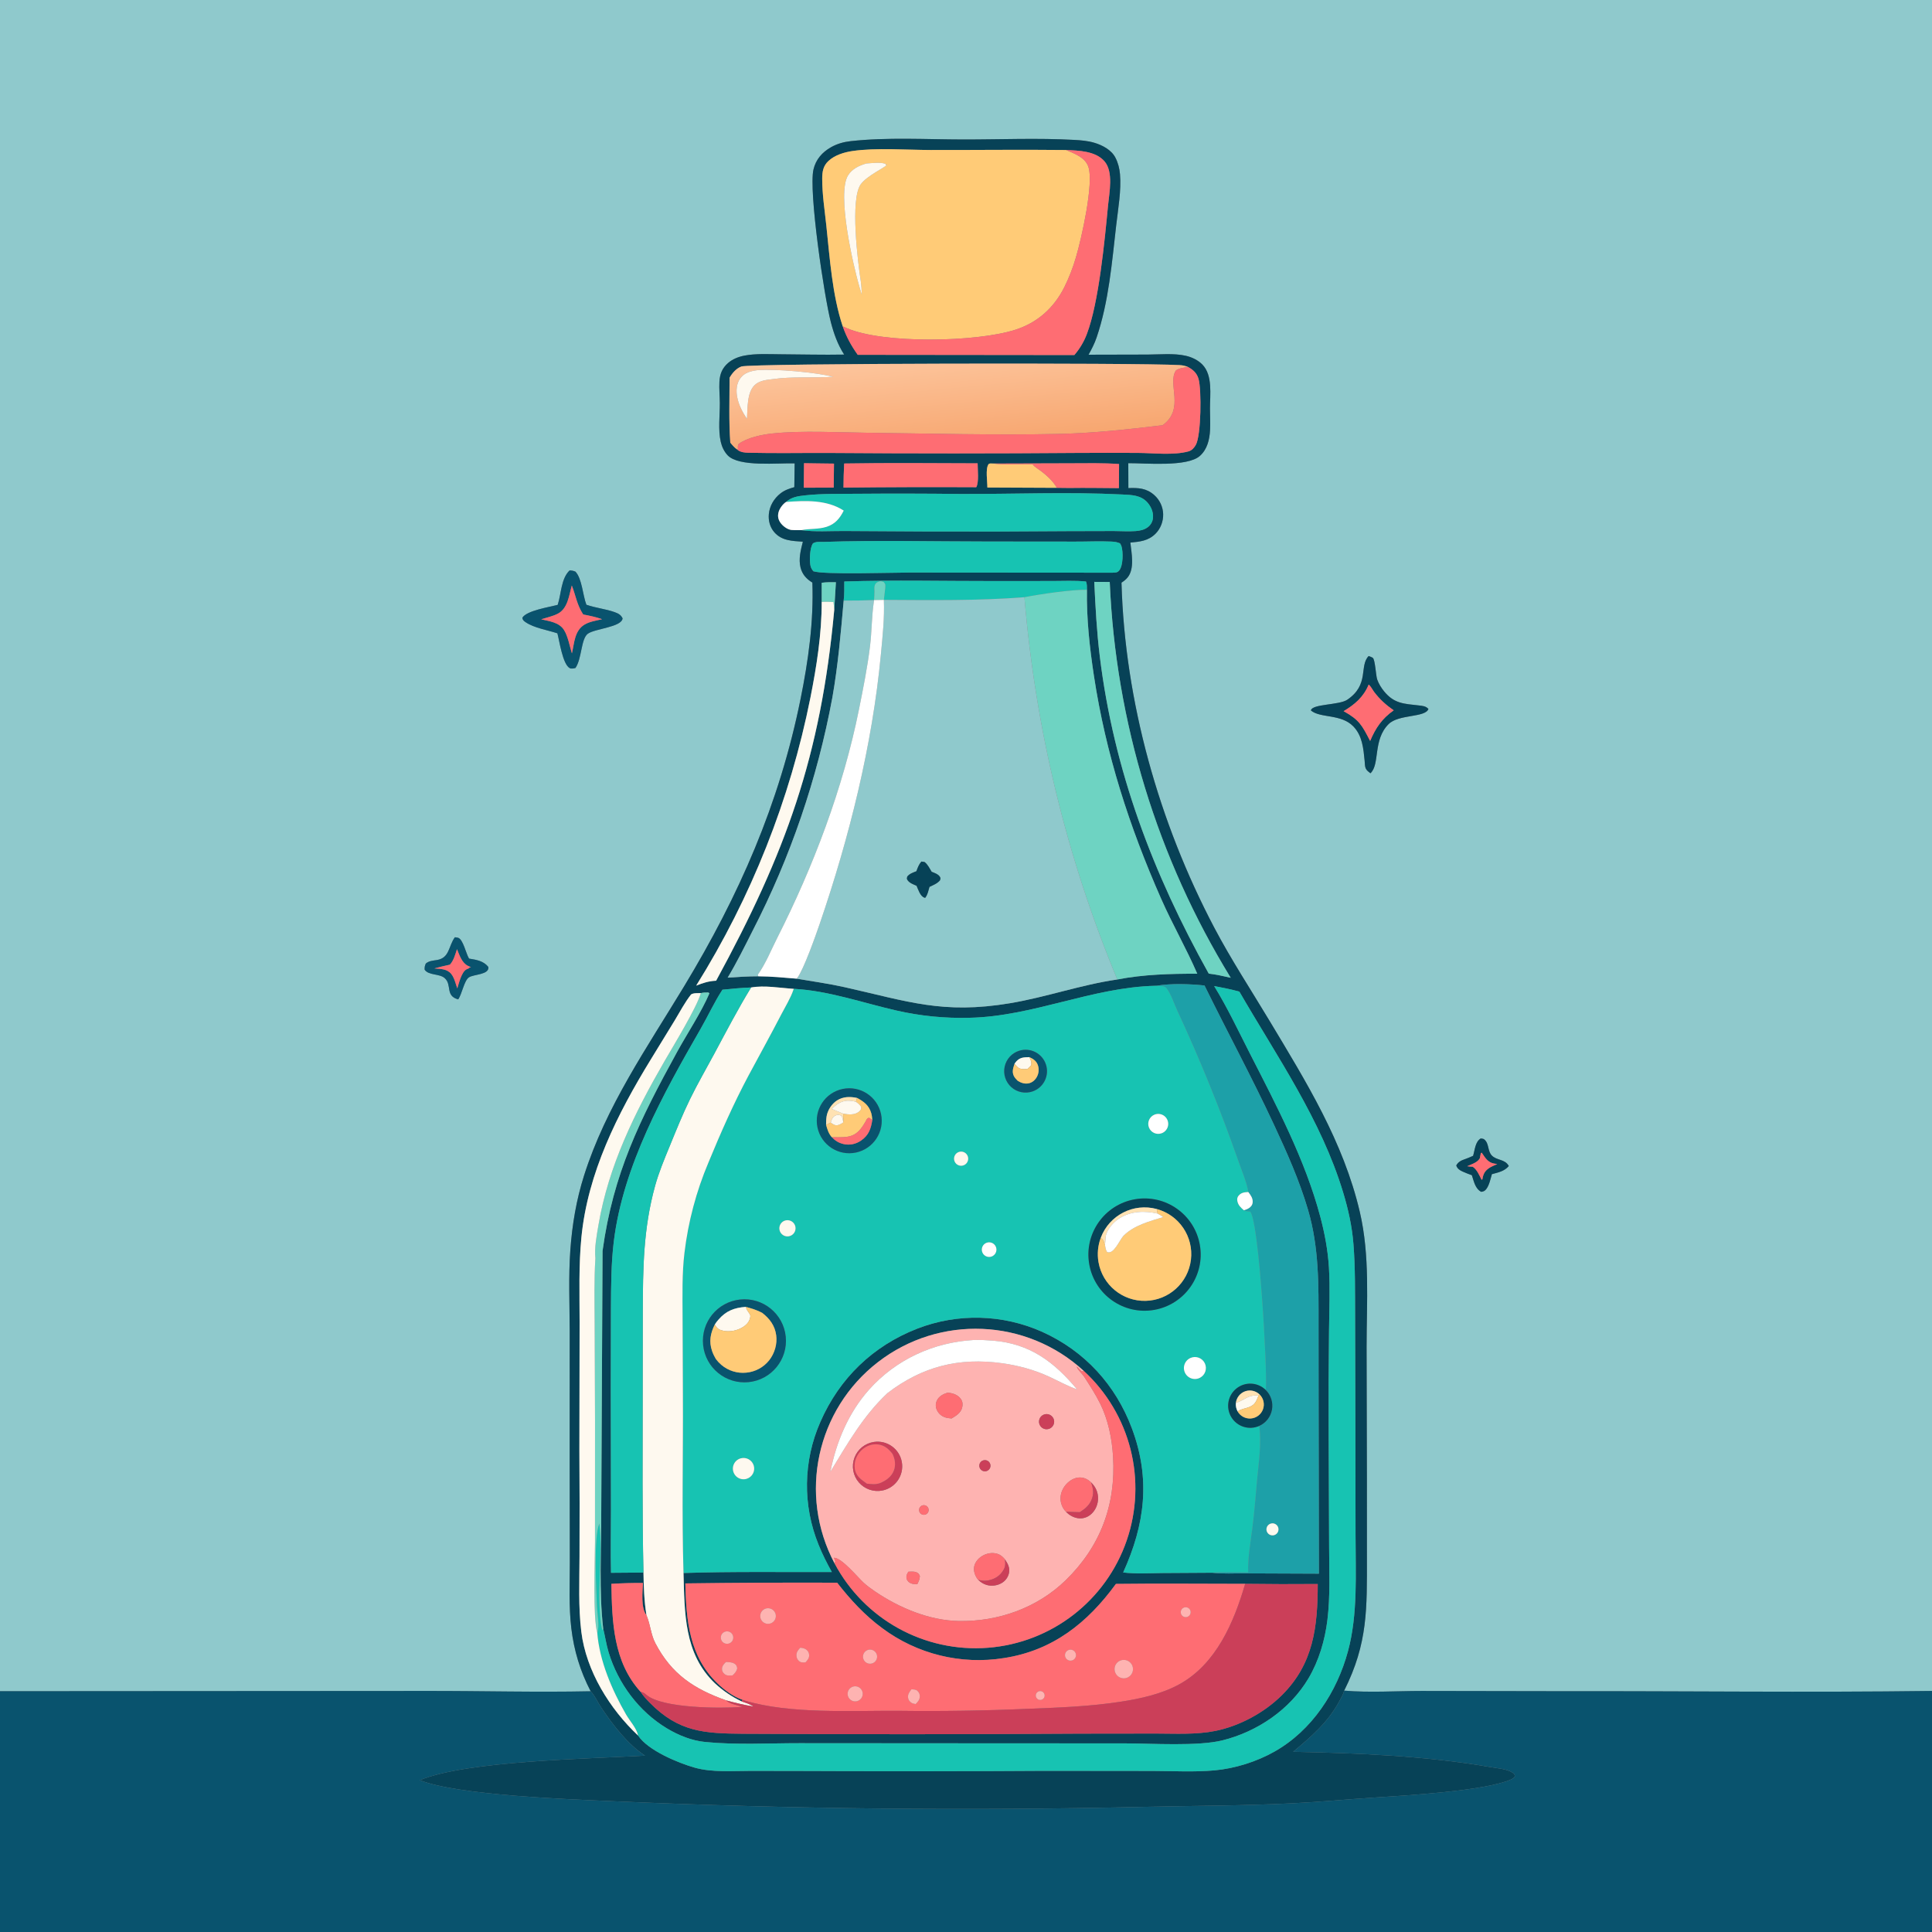
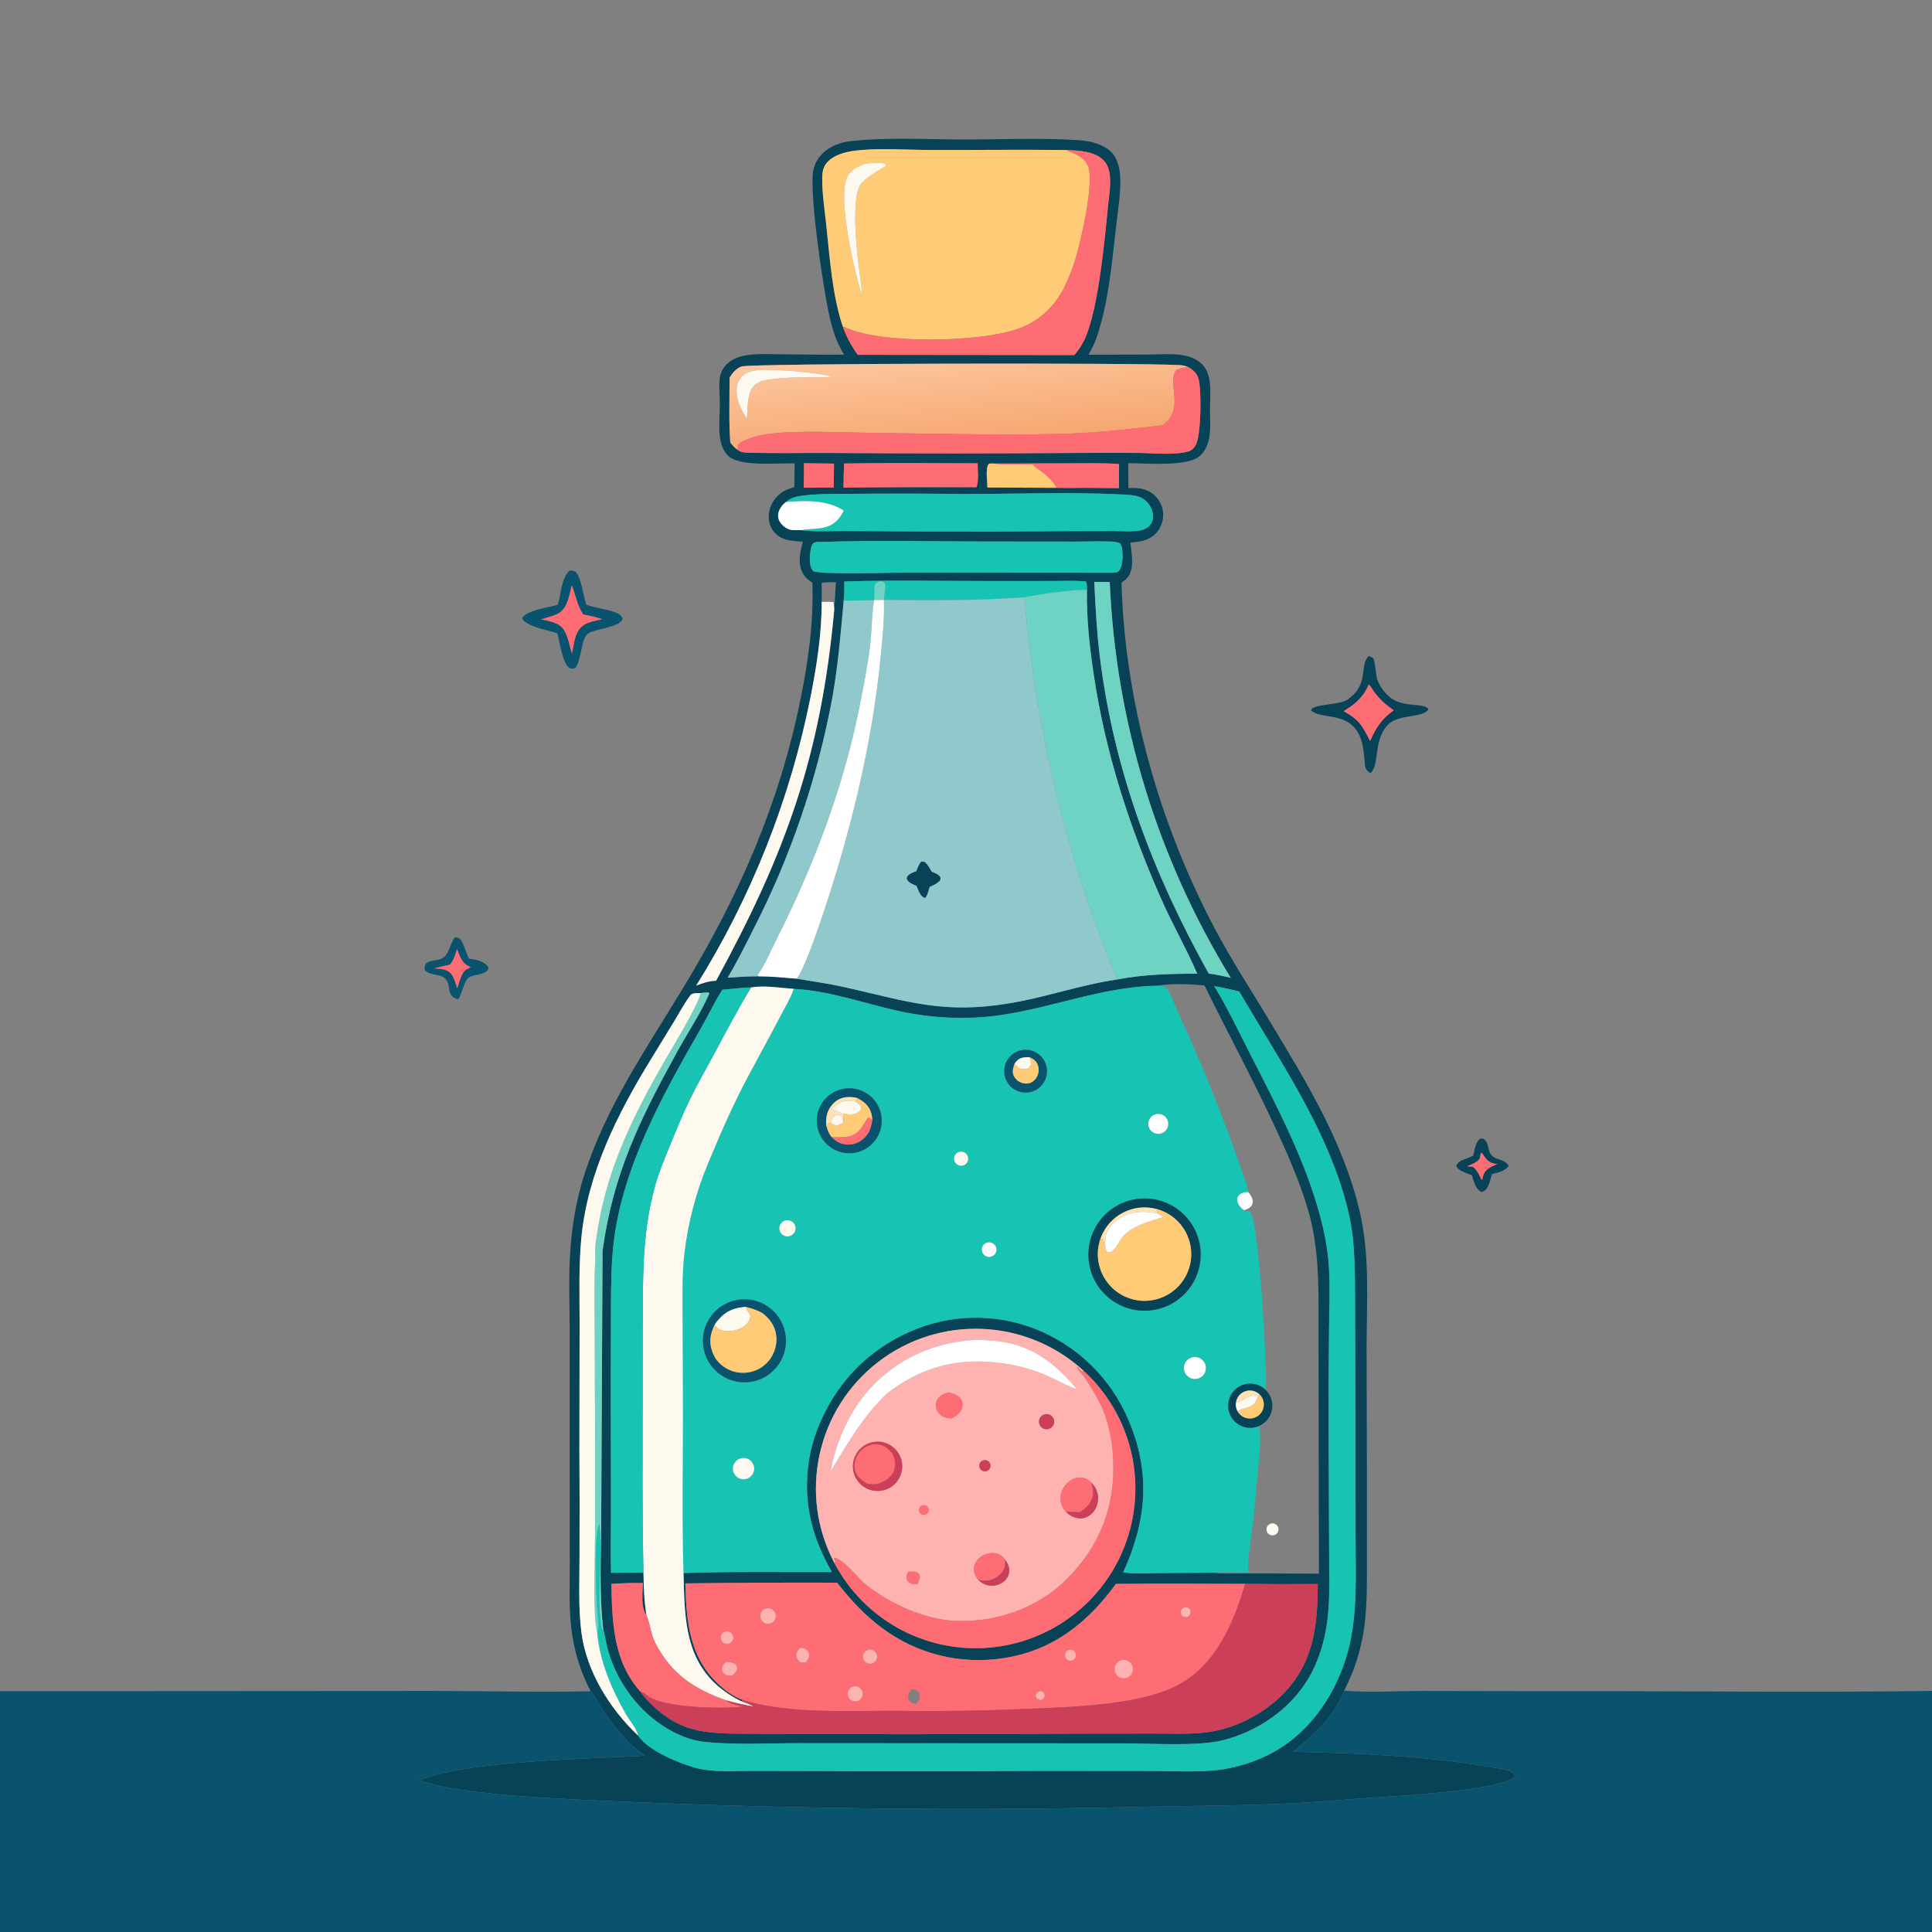
<svg xmlns="http://www.w3.org/2000/svg" width="1024" height="1024">
  <rect width="100%" height="100%" fill="#808080" stroke="none" />
-   <path fill="#8FC9CC" d="M0 0L1024 0L1024 896.233C958.114 897.114 892.146 896.248 826.25 896.366L753.392 896.241C739.947 896.257 725.813 897.203 712.435 896.079C725.119 870.846 724.494 852.395 724.494 825.146L724.486 783.76L724.32 713.751C724.332 689.988 726.169 665.633 720.721 642.322C712.024 605.113 692.279 573.375 672.845 541.002C663.053 524.692 652.438 508.497 643.583 491.669C614.248 435.921 596.188 371.902 594.412 308.826C595.635 308.02 596.688 307.237 597.626 306.096C601.481 301.407 599.721 293.181 599.113 287.579C604.17 287.117 608.679 286.672 612.478 282.848C615.173 280.134 616.583 276.328 616.502 272.524C616.401 268.67 614.717 265.028 611.845 262.457C607.719 258.726 603.303 258.491 598.064 258.698L598.015 245.497C607.303 245.442 629.224 247.62 635.976 241.633C639.879 238.172 641.102 232.949 641.353 227.937C641.545 224.134 641.32 220.297 641.314 216.489C641.303 209.226 642.856 198.952 637.291 193.23C634.998 190.873 631.744 189.316 628.568 188.585C622.269 187.135 614.693 187.902 608.233 187.926L576.955 188.001C578.621 185.021 580.124 182.109 581.227 178.871C587.678 159.941 589.365 138.921 591.638 119.166C592.62 110.629 594.358 100.889 593.624 92.343C593.359 89.255 592.6 86.263 591.163 83.507C589.033 79.421 584.254 76.926 580.006 75.664C576.561 74.641 573.022 74.35 569.449 74.153C549.961 73.08 530.007 73.958 510.471 73.931C490.934 73.904 470.211 72.666 450.832 74.817C447.176 75.223 443.648 76.218 440.434 78.044C435.757 80.7 432.4 84.518 431.163 89.819C428.499 101.223 436.897 157.497 440.366 170.76C441.952 176.822 443.999 182.655 447.427 187.93C436.201 188.148 424.916 187.821 413.684 187.77C407.455 187.742 400.608 187.305 394.478 188.497C391.421 189.092 388.352 190.296 385.966 192.34C382.769 195.078 381.538 198.222 381.311 202.356C381.109 206.055 381.503 209.868 381.525 213.579C381.563 220.156 380.546 227.817 382.032 234.24C382.627 236.814 383.835 239.371 385.656 241.305C391.624 247.645 412.414 245.293 421.182 245.608L421.007 258.205C418.33 258.948 415.86 259.795 413.645 261.539C410.211 264.243 407.889 268.148 407.497 272.536C407.189 275.99 408.092 279.417 410.38 282.069C414.341 286.661 419.955 286.716 425.535 287.111C424.424 291.522 423.167 296.259 424.3 300.792C425.206 304.418 427.426 306.897 430.575 308.769C431.328 329.479 428.409 350.319 424.304 370.557C413.042 426.072 391.773 474.588 362.535 522.872C342.878 555.334 321.15 586.543 309.563 623.054C305.481 635.916 303.28 648.98 302.303 662.413C301.266 676.654 301.924 691.278 301.957 705.564L301.946 774.614L302.021 828.441C302.025 839.86 301.452 851.626 302.802 862.965C304.221 874.879 307.532 885.762 313.057 896.4C284.047 897.009 254.938 896.186 225.913 896.239L0 896.377L0 0ZM780.769 612.607C779.275 613.29 777.819 613.919 776.262 614.444C774.403 615.071 772.756 615.939 771.843 617.75C772.483 619.435 773.51 620.157 775.166 620.925C776.765 621.667 778.449 622.286 780.108 622.881C781.203 626.113 781.84 629.962 785.057 631.699C786.354 631.528 787.002 631.236 787.821 630.148C789.378 628.08 789.992 624.804 790.733 622.34C794.133 621.407 797.306 620.823 799.694 618.029C797.672 614.211 793.269 615.187 790.622 612.369C788.605 610.221 789.134 606.635 787.329 604.537C786.445 603.508 786.046 603.537 784.789 603.416C781.849 605.245 781.746 609.441 780.769 612.607ZM301.882 302.348C297.31 306.743 297.507 314.855 295.582 320.588C291.144 321.776 279.075 323.614 276.843 327.44C277.054 328.667 277.554 329.063 278.546 329.75C282.98 332.818 290.284 333.974 295.427 335.666C296.53 339.719 298.203 351.972 301.925 354.091C302.805 354.592 304.084 354.277 305.012 354.043C308.427 349.081 307.91 338.603 311.547 335.905C315.233 333.171 329.527 332.417 329.99 327.75C329.101 325.861 327.699 325.135 325.795 324.453C320.955 322.717 315.699 322.246 310.8 320.529C308.866 315.513 308.508 306.724 304.999 302.98C303.867 302.497 303.112 302.363 301.882 302.348ZM725.406 347.714C720.263 353.022 725.992 362.821 714.069 370.884C709.747 373.806 695.435 373.035 694.807 376.554C699.768 380.781 710.78 378.23 717.329 385.037C722.099 389.995 722.638 396.752 723.286 403.221C723.405 404.413 723.366 406.219 723.866 407.276C724.409 408.427 725.392 409.09 726.36 409.856C731.523 405.082 727.529 392.205 735.98 383.798C741.353 378.452 755.28 380.457 757.1 375.801C755.837 374.216 753.834 374.104 751.906 373.884C744.228 373.009 738.965 373.005 733.631 366.465C732.12 364.612 730.764 362.466 729.965 360.202C729.195 358.02 728.907 349.814 727.624 348.692C727.187 348.31 725.979 347.966 725.406 347.714ZM241.082 496.769C237.613 501.561 238.364 507.704 231.59 508.833C229.443 509.191 227.417 509.233 225.698 510.695C225.14 511.931 224.995 512.61 225.076 513.965C227.185 517.078 232.935 515.969 235.685 518.414C239.728 522.008 235.829 527.808 242.846 529.692C244.91 526.801 245.965 519.786 248.529 518.029C250.986 516.346 259.456 516.682 258.832 512.49C256.202 509.258 252.547 508.73 248.624 508.074L248.307 507.511C246.982 505.098 245.403 498.115 242.998 497.117C242.463 496.895 241.633 496.842 241.082 496.769Z" />
  <path fill="#074257" d="M313.057 896.4C307.532 885.762 304.221 874.879 302.802 862.965C301.452 851.626 302.025 839.86 302.021 828.441L301.946 774.614L301.957 705.564C301.924 691.278 301.266 676.654 302.303 662.413C303.28 648.98 305.481 635.916 309.563 623.054C321.15 586.543 342.878 555.334 362.535 522.872C391.773 474.588 413.042 426.072 424.304 370.557C428.409 350.319 431.328 329.479 430.575 308.769C427.426 306.897 425.206 304.418 424.3 300.792C423.167 296.259 424.424 291.522 425.535 287.111C419.955 286.716 414.341 286.661 410.38 282.069C408.092 279.417 407.189 275.99 407.497 272.536C407.889 268.148 410.211 264.243 413.645 261.539C415.86 259.795 418.33 258.948 421.007 258.205L421.182 245.608C412.414 245.293 391.624 247.645 385.656 241.305C383.835 239.371 382.627 236.814 382.032 234.24C380.546 227.817 381.563 220.156 381.525 213.579C381.503 209.868 381.109 206.055 381.311 202.356C381.538 198.222 382.769 195.078 385.966 192.34C388.352 190.296 391.421 189.092 394.478 188.497C400.608 187.305 407.455 187.742 413.684 187.77C424.916 187.821 436.201 188.148 447.427 187.93C443.999 182.655 441.952 176.822 440.366 170.76C436.897 157.497 428.499 101.223 431.163 89.819C432.4 84.518 435.757 80.7 440.434 78.044C443.648 76.218 447.176 75.223 450.832 74.817C470.211 72.666 490.934 73.904 510.471 73.931C530.007 73.958 549.961 73.08 569.449 74.153C573.022 74.35 576.561 74.641 580.006 75.664C584.254 76.926 589.033 79.421 591.163 83.507C592.6 86.263 593.359 89.255 593.624 92.343C594.358 100.889 592.62 110.629 591.638 119.166C589.365 138.921 587.678 159.941 581.227 178.871C580.124 182.109 578.621 185.021 576.955 188.001L608.233 187.926C614.693 187.902 622.269 187.135 628.568 188.585C631.744 189.316 634.998 190.873 637.291 193.23C642.856 198.952 641.303 209.226 641.314 216.489C641.32 220.297 641.545 224.134 641.353 227.937C641.102 232.949 639.879 238.172 635.976 241.633C629.224 247.62 607.303 245.442 598.015 245.497L598.064 258.698C603.303 258.491 607.719 258.726 611.845 262.457C614.717 265.028 616.401 268.67 616.502 272.524C616.583 276.328 615.173 280.134 612.478 282.848C608.679 286.672 604.17 287.117 599.113 287.579C599.721 293.181 601.481 301.407 597.626 306.096C596.688 307.237 595.635 308.02 594.412 308.826C596.188 371.902 614.248 435.921 643.583 491.669C652.438 508.497 663.053 524.692 672.845 541.002C692.279 573.375 712.024 605.113 720.721 642.322C726.169 665.633 724.332 689.988 724.32 713.751L724.486 783.76L724.494 825.146C724.494 852.395 725.119 870.846 712.435 896.079C711.989 898.068 710.799 899.943 709.836 901.735C703.825 912.93 694.969 920.465 685.399 928.477C719.899 929.19 756.146 930.666 790.142 936.62C793.403 937.191 798.704 937.594 801.456 939.405C802.569 940.138 802.714 940.28 802.938 941.497C802.364 942.344 801.807 942.728 800.894 943.143C787.575 949.206 744.747 951.676 728.393 952.748C713.887 953.699 699.427 955.075 684.903 955.799C658.975 957.091 633.018 957.075 607.074 957.661C513.032 959.841 418.943 958.849 324.968 954.688C301.733 953.659 242.759 951.582 222.493 943.535C247.618 933.11 312.729 932.245 341.86 930.52C332.565 924.411 324.769 914.152 318.661 905.031C316.837 902.308 315.306 898.74 313.057 896.4ZM565.077 79.512C541.158 79.245 517.209 79.554 493.285 79.504C480.56 79.477 464.082 78.231 451.842 80.043C447.385 80.703 442.473 82.186 439.113 85.304C436.306 87.91 435.791 90.966 435.785 94.688C435.77 102.86 437.093 111.356 437.962 119.478C439.83 136.939 441.083 156.245 446.661 172.99C448.673 178.67 451.121 183.147 454.613 188.059L569.427 188.18C572.281 184.881 574.527 181.101 576.061 177.017C582.396 160.444 585.517 127.347 587.275 108.983C587.934 102.089 590.269 91.08 585.366 85.46C580.623 80.024 571.783 79.791 565.077 79.512ZM629.704 194.523C628.149 193.866 626.802 193.606 625.124 193.509C603.179 192.229 397.623 192.527 392.962 194.252C390.202 195.273 388.121 197.712 386.689 200.198C386.687 211.593 386.245 223.268 387.077 234.627C388.272 236.037 389.319 237.348 390.884 238.355C390.979 238.448 391.06 238.558 391.17 238.633C392.761 239.716 394.724 239.922 396.595 239.967C411.224 240.323 425.941 239.994 440.582 240.081C483.992 240.406 527.403 240.398 570.812 240.059C581.542 239.999 592.272 239.996 603.002 240.049C611.287 240.094 621.965 241.443 629.923 239.243C631.717 238.747 632.918 237.371 633.809 235.796C636.629 230.813 636.917 206.461 635.236 200.781C634.336 197.741 632.405 195.986 629.704 194.523ZM432.833 245.615L426.155 245.516L426.019 258.493L433.3 258.467L441.882 258.43L442.031 245.727C438.965 245.716 435.899 245.679 432.833 245.615ZM526.236 245.685C525.505 245.706 524.379 245.441 523.917 246.096C522.217 248.501 523.39 255.376 523.317 258.387L560.176 258.554L566.787 258.628C575.53 258.494 584.291 258.654 593.036 258.705L593.13 245.949C584.56 245.323 575.8 245.547 567.205 245.564L526.236 245.685ZM416.617 266.055C414.883 267.198 413.118 269.583 412.617 271.617C412.147 273.523 412.421 275.152 413.489 276.805C414.69 278.662 417.202 280.63 419.451 280.888C420.619 281.021 421.817 280.973 422.99 280.973L424.726 280.985C432.1 282.009 439.861 281.394 447.314 281.441L489.901 281.688C515.187 281.791 540.473 281.734 565.759 281.515L590.264 281.451C594.116 281.461 598.037 281.76 601.877 281.479C604.138 281.314 606.333 280.873 608.209 279.525C609.826 278.382 610.873 276.599 611.084 274.63C611.431 271.68 610.181 268.675 608.28 266.467C604.772 262.395 599.845 262.344 594.869 262.091C566.262 260.634 537.36 261.944 508.722 261.808C490.474 261.596 472.224 261.563 453.975 261.71C444.993 261.812 435.744 261.565 426.816 262.544C422.989 262.964 419.578 263.39 416.617 266.055ZM435.528 308.877L435.521 319.039C435.521 336.085 432.856 353.02 429.55 369.706C418.735 423.837 398.22 475.567 368.996 522.397C372.54 520.99 375.697 519.965 379.561 519.801C416.462 452.007 435.033 400.895 442.166 323.23L443.043 308.598C440.502 308.557 438.056 308.54 435.528 308.877ZM576.097 312.607C576.063 311.088 576.203 309.621 575.603 308.209C569.756 307.614 563.633 307.944 557.749 307.945L527.001 307.971C500.569 308.007 473.899 307.344 447.488 308.207C447.473 311.572 447.581 314.996 447.165 318.336C445.658 335.499 444.175 352.655 441.187 369.639C433.208 412.719 418.961 454.398 398.899 493.347C394.674 501.719 390.519 510.122 385.69 518.168C391.106 517.775 396.461 517.478 401.894 517.461C408.671 517.49 415.411 518.144 422.16 518.702C430.688 520.162 439.225 521.327 447.68 523.225C481.24 530.76 499.64 537.672 535.241 531.739C554.441 528.54 572.931 521.923 592.191 519.146C605.981 516.441 620.557 516.068 634.571 516.089C628.747 502.616 621.343 489.785 615.405 476.313C598.554 438.081 586.083 399.574 579.801 358.215C577.516 343.169 575.85 327.842 576.097 312.607ZM612.908 522.479L612.289 522.488C578.672 523.316 547.539 538.727 513.864 539.446C500.823 539.803 487.79 538.508 475.075 535.589C457.248 531.536 439.043 525.051 420.689 524.106C413.511 523.65 405.173 522.123 398.092 523.387C393.001 523.563 387.977 524.043 382.912 524.561C378.607 531.139 375.323 538.379 371.404 545.197C351.591 579.663 330.242 617.92 325.331 657.964C323.878 669.809 323.892 681.817 323.812 693.734L323.73 736.325L323.834 800.02C323.844 811.208 323.58 822.439 323.853 833.619L341.058 833.486C341.178 841.083 341.419 848.551 342.626 856.073C339.571 852.1 340.567 843.74 340.794 839.017C335.182 838.978 329.642 839.134 324.04 839.474C324.411 859.613 325.032 880.712 339.468 896.634C339.489 896.658 339.515 896.677 339.539 896.698C340.882 898.784 342.62 900.678 344.359 902.443C359.752 918.072 373.298 918.761 393.928 918.931C453.53 919.273 513.133 919.251 572.734 918.863L612.63 918.814C623.04 918.819 633.908 919.49 644.163 917.419C657.062 914.815 670.142 907.726 679.464 898.453C696.293 881.712 698.381 862.08 698.43 839.562C685.603 839.673 672.775 839.643 659.948 839.473C637.126 839.466 614.273 839.228 591.454 839.505C576.439 860.129 557.991 874.846 532.055 878.821C509.323 882.448 486.089 876.735 467.63 862.981C458.401 856.198 450.709 847.868 443.707 838.863C416.888 838.758 390.068 838.884 363.251 839.242C363.685 858.742 365.297 877.779 380.178 892.126C383.85 895.666 388.657 899.299 393.518 900.918L393.024 901.749C387.832 899.299 383.055 896.052 378.866 892.125C362.469 876.478 362.881 854.678 362.265 833.722C388.4 832.867 414.723 833.314 440.881 833.201C438.306 828.532 435.881 823.812 433.904 818.853C425.341 797.917 425.659 774.399 434.786 753.702C444.879 730.54 462.646 713.339 486.258 704.176C507.664 695.91 531.485 696.538 552.426 705.919C574.866 716.044 591.301 734.005 599.918 757.02C609.944 783.799 606.874 807.959 595.303 833.449C602.159 834.241 609.112 833.818 615.997 833.742L642.473 833.584C648.066 834.287 654.291 833.858 659.949 833.915L699.048 834.076L698.881 740.255L698.853 701.844C698.866 681.18 699.184 661.351 693.288 641.249C688.718 625.665 682.113 610.9 675.274 596.214C663.655 571.263 650.558 547.034 638.418 522.331C630.701 521.512 620.568 521.167 612.908 522.479ZM371.466 526.371C369.845 526.415 367.662 526.203 366.28 527.08C362.964 531.308 360.401 536.222 357.623 540.822L344.969 561.486C327.252 590.384 311.501 621.602 308.154 655.85C306.695 670.784 307.188 685.798 307.205 700.779L307.088 768.789C307.218 787.516 307.241 806.244 307.156 824.971C307.124 838.109 306.494 851.827 308.108 864.866C310.684 885.679 323.17 905.77 338.221 919.909C343.439 927.782 359.434 934.407 368.158 936.874C377.571 939.535 388.351 938.585 398.077 938.605L429.499 938.659C470.885 938.872 512.271 938.843 553.657 938.572L610.967 938.634C621.739 938.668 632.938 939.304 643.657 938.336C654.529 937.353 665.986 933.761 675.508 928.379C695.387 917.145 708.621 896.806 714.466 875.134C719.739 855.581 718.472 834.075 718.466 813.99L718.382 756.717L718.233 697.584C718.149 684.774 718.375 671.923 717.33 659.146C716.564 649.793 714.601 640.971 711.893 632.013C700.223 593.411 676.906 560.171 656.895 525.584C652.463 524.356 648.05 523.465 643.532 522.64C650.528 533.975 656.302 546.291 662.362 558.161C676.538 585.931 691.793 614.709 699.805 644.967C702.142 653.792 703.812 662.692 704.364 671.82C705.032 682.875 704.515 694.212 704.414 705.286C704.192 723.328 704.128 741.371 704.222 759.414L704.46 820.051C704.492 832.802 705.108 845.923 703.56 858.597C702.251 869.307 699.074 880.168 693.56 889.495C683.752 906.085 666.483 917.802 647.939 922.425C634.953 925.662 610.591 924.054 596.333 924.033L514.16 923.993L423.727 923.932C407.315 923.919 390.158 924.91 373.826 923.298C366.568 922.581 359.672 919.792 353.463 916.056C338.64 907.136 327.63 892.342 322.597 875.818C321.344 871.705 320.729 867.336 319.7 863.157C317.393 842.97 318.743 822.096 318.673 801.795L319.365 663.01C324.996 621.92 339.135 593.488 358.877 557.537C364.213 547.819 371.818 536.348 376.005 526.479L375.449 526.042C373.988 525.993 372.887 526.035 371.466 526.371ZM574.382 726.575C544.019 698.69 497.985 696.73 465.36 721.932C432.735 747.134 423.006 792.171 442.319 828.593C458.109 858.371 490.059 875.947 523.664 873.34C557.269 870.733 586.126 848.441 597.135 816.584C608.144 784.727 599.208 749.374 574.382 726.575ZM447.434 245.672C447.207 249.923 447.086 254.179 447.072 258.436C470.528 258.18 493.985 258.111 517.441 258.23C518.936 255.657 518.153 248.779 518.162 245.578C494.6 245.516 470.992 245.275 447.434 245.672ZM436.309 287.226C434.528 287.239 432.406 286.987 430.887 288.008C429.209 290.379 429.041 296.611 429.498 299.469C429.718 300.843 430.246 301.679 431.08 302.765C436.55 304.666 473.006 303.461 481.807 303.464L589.625 303.537C591.166 303.421 592.191 303.637 593.258 302.287C595.311 299.688 595.343 292.52 594.397 289.499C594.217 288.925 593.919 288.468 593.597 287.967C592.021 287.302 590.705 287.126 588.998 287.046C582.693 286.752 576.2 287.094 569.872 287.066L523.29 287.02C494.335 287.023 465.245 286.265 436.309 287.226ZM579.994 308.412C580.602 321.612 581.311 334.828 582.922 347.95C590.348 408.43 611.12 463.075 640.66 516.035C644.595 516.463 648.452 517.399 652.313 518.248C613.418 454.92 591.345 382.706 588.186 308.454L579.994 308.412Z" />
  <path fill="#FFCB77" d="M446.661 172.99C441.083 156.245 439.83 136.939 437.962 119.478C437.093 111.356 435.77 102.86 435.785 94.688C435.791 90.966 436.306 87.91 439.113 85.304C442.473 82.186 447.385 80.703 451.842 80.043C464.082 78.231 480.56 79.477 493.285 79.504C517.209 79.554 541.158 79.245 565.077 79.512C569.493 81.457 574.984 83.27 576.801 88.242C579.966 96.899 573.061 127.059 570.228 136.531C568.646 141.948 566.594 147.216 564.094 152.274C558.532 163.268 549.896 171.011 538.111 174.787C517.304 181.453 467.932 182.275 448.791 173.914L446.661 172.99ZM459.25 86.627C455.4 87.724 451.556 89.492 449.411 93.079C443.538 102.901 452.099 140.357 455.512 152.085C455.909 153.45 456.325 154.809 456.76 156.163C456.72 153.773 456.544 151.485 456.253 149.115C454.654 138.911 450.52 105.54 456.228 97.668C459.541 93.099 469.357 88.652 470.238 87.269L470.115 87.04L469.607 88.141L469.485 86.955C467.143 85.748 461.949 86.513 459.25 86.627Z" />
  <path fill="#FE6D73" d="M565.077 79.512C571.783 79.791 580.623 80.024 585.366 85.46C590.269 91.08 587.934 102.089 587.275 108.983C585.517 127.347 582.396 160.444 576.061 177.017C574.527 181.101 572.281 184.881 569.427 188.18L454.613 188.059C451.121 183.147 448.673 178.67 446.661 172.99L448.791 173.914C467.932 182.275 517.304 181.453 538.111 174.787C549.896 171.011 558.532 163.268 564.094 152.274C566.594 147.216 568.646 141.948 570.228 136.531C573.061 127.059 579.966 96.899 576.801 88.242C574.984 83.27 569.493 81.457 565.077 79.512Z" />
  <path fill="#FEF9EF" d="M456.76 156.163C456.325 154.809 455.909 153.45 455.512 152.085C452.099 140.357 443.538 102.901 449.411 93.079C451.556 89.492 455.4 87.724 459.25 86.627C461.949 86.513 467.143 85.748 469.485 86.955L469.607 88.141L470.115 87.04L470.238 87.269C469.357 88.652 459.541 93.099 456.228 97.668C450.52 105.54 454.654 138.911 456.253 149.115C456.544 151.485 456.72 153.773 456.76 156.163Z" />
  <defs>
    <linearGradient id="gradient_0" gradientUnits="userSpaceOnUse" x1="508.085" y1="235.24" x2="503.241" y2="184.143">
      <stop offset="0" stop-color="#F7A771" />
      <stop offset="1" stop-color="#FDC79F" />
    </linearGradient>
  </defs>
  <path fill="url(#gradient_0)" d="M386.689 200.198C388.121 197.712 390.202 195.273 392.962 194.252C397.623 192.527 603.179 192.229 625.124 193.509C626.802 193.606 628.149 193.866 629.704 194.523C627.481 194.894 625.184 195.039 623.28 196.323C618.514 203.357 628.269 216.66 616.202 225.383C597.673 227.605 579.184 229.629 560.503 230.007C527.015 230.686 493.494 229.795 460.008 229.383C444.341 229.19 424.967 228.121 409.513 229.744C403.888 230.335 396.058 231.911 391.465 235.339C390.985 236.415 391.039 236.668 391.147 237.799L390.884 238.355C389.319 237.348 388.272 236.037 387.077 234.627C386.245 223.268 386.687 211.593 386.689 200.198ZM401.627 196.16C397.97 196.655 394.711 197.37 392.384 200.488C390.244 203.355 390.072 207.225 390.753 210.618C391.608 214.88 393.555 218.429 395.908 222.019C396.3 216.508 395.802 208.018 400.071 204.028C402.434 201.819 405.974 201.343 409.069 201.016C419.806 199.418 430.86 200.425 441.667 199.703C432.755 197.367 411.26 195.436 401.627 196.16Z" />
  <path fill="#FE6D73" d="M629.704 194.523C632.405 195.986 634.336 197.741 635.236 200.781C636.917 206.461 636.629 230.813 633.809 235.796C632.918 237.371 631.717 238.747 629.923 239.243C621.965 241.443 611.287 240.094 603.002 240.049C592.272 239.996 581.542 239.999 570.812 240.059C527.403 240.398 483.992 240.406 440.582 240.081C425.941 239.994 411.224 240.323 396.595 239.967C394.724 239.922 392.761 239.716 391.17 238.633C391.06 238.558 390.979 238.448 390.884 238.355L391.147 237.799C391.039 236.668 390.985 236.415 391.465 235.339C396.058 231.911 403.888 230.335 409.513 229.744C424.967 228.121 444.341 229.19 460.008 229.383C493.494 229.795 527.015 230.686 560.503 230.007C579.184 229.629 597.673 227.605 616.202 225.383C628.269 216.66 618.514 203.357 623.28 196.323C625.184 195.039 627.481 194.894 629.704 194.523Z" />
  <path fill="#FEF9EF" d="M395.908 222.019C393.555 218.429 391.608 214.88 390.753 210.618C390.072 207.225 390.244 203.355 392.384 200.488C394.711 197.37 397.97 196.655 401.627 196.16C411.26 195.436 432.755 197.367 441.667 199.703C430.86 200.425 419.806 199.418 409.069 201.016C405.974 201.343 402.434 201.819 400.071 204.028C395.802 208.018 396.3 216.508 395.908 222.019Z" />
  <path fill="#FE6D73" d="M426.155 245.516L432.833 245.615C435.899 245.679 438.965 245.716 442.031 245.727L441.882 258.43L433.3 258.467L426.019 258.493L426.155 245.516Z" />
  <path fill="#FE6D73" d="M447.072 258.436C447.086 254.179 447.207 249.923 447.434 245.672C470.992 245.275 494.6 245.516 518.162 245.578C518.153 248.779 518.936 255.657 517.441 258.23C493.985 258.111 470.528 258.18 447.072 258.436Z" />
  <path fill="#FFCB77" d="M523.317 258.387C523.39 255.376 522.217 248.501 523.917 246.096C524.379 245.441 525.505 245.706 526.236 245.685C533.163 246.527 540.325 245.841 547.296 246.11C548.104 247.087 548.848 247.642 549.899 248.353C553.62 250.873 557.974 254.576 560.176 258.554L523.317 258.387Z" />
  <path fill="#FE6D73" d="M526.236 245.685L567.205 245.564C575.8 245.547 584.56 245.323 593.13 245.949L593.036 258.705C584.291 258.654 575.53 258.494 566.787 258.628L560.176 258.554C557.974 254.576 553.62 250.873 549.899 248.353C548.848 247.642 548.104 247.087 547.296 246.11C540.325 245.841 533.163 246.527 526.236 245.685Z" />
  <path fill="#17C3B2" d="M416.617 266.055C419.578 263.39 422.989 262.964 426.816 262.544C435.744 261.565 444.993 261.812 453.975 261.71C472.224 261.563 490.474 261.596 508.722 261.808C537.36 261.944 566.262 260.634 594.869 262.091C599.845 262.344 604.772 262.395 608.28 266.467C610.181 268.675 611.431 271.68 611.084 274.63C610.873 276.599 609.826 278.382 608.209 279.525C606.333 280.873 604.138 281.314 601.877 281.479C598.037 281.76 594.116 281.461 590.264 281.451L565.759 281.515C540.473 281.734 515.187 281.791 489.901 281.688L447.314 281.441C439.861 281.394 432.1 282.009 424.726 280.985C429.189 280.069 433.712 280.645 438.166 279.207C442.663 277.754 445.156 274.72 447.197 270.625C438.283 264.79 426.821 265.271 416.617 266.055Z" />
  <path fill="white" d="M424.726 280.985L422.99 280.973C421.817 280.973 420.619 281.021 419.451 280.888C417.202 280.63 414.69 278.662 413.489 276.805C412.421 275.152 412.147 273.523 412.617 271.617C413.118 269.583 414.883 267.198 416.617 266.055C426.821 265.271 438.283 264.79 447.197 270.625C445.156 274.72 442.663 277.754 438.166 279.207C433.712 280.645 429.189 280.069 424.726 280.985Z" />
  <path fill="#17C3B2" d="M589.625 303.537L481.807 303.464C473.006 303.461 436.55 304.666 431.08 302.765C430.246 301.679 429.718 300.843 429.498 299.469C429.041 296.611 429.209 290.379 430.887 288.008C432.406 286.987 434.528 287.239 436.309 287.226C465.245 286.265 494.335 287.023 523.29 287.02L569.872 287.066C576.2 287.094 582.693 286.752 588.998 287.046C590.705 287.126 592.021 287.302 593.597 287.967C593.919 288.468 594.217 288.925 594.397 289.499C595.343 292.52 595.311 299.688 593.258 302.287C592.191 303.637 591.166 303.421 589.625 303.537Z" />
  <path fill="#09536E" d="M295.582 320.588C297.507 314.855 297.31 306.743 301.882 302.348C303.112 302.363 303.867 302.497 304.999 302.98C308.508 306.724 308.866 315.513 310.8 320.529C315.699 322.246 320.955 322.717 325.795 324.453C327.699 325.135 329.101 325.861 329.99 327.75C329.527 332.417 315.233 333.171 311.547 335.905C307.91 338.603 308.427 349.081 305.012 354.043C304.084 354.277 302.805 354.592 301.925 354.091C298.203 351.972 296.53 339.719 295.427 335.666C290.284 333.974 282.98 332.818 278.546 329.75C277.554 329.063 277.054 328.667 276.843 327.44C279.075 323.614 291.144 321.776 295.582 320.588ZM303.069 310.32C301.602 315.56 300.967 322.508 295.652 325.272C293.053 326.624 289.669 327.35 286.852 328.235C291.17 329.276 296.267 329.785 298.895 333.844C301.014 337.115 301.955 342.546 303.126 346.296C304.399 340.843 304.495 334.283 309.751 331.083C312.48 329.422 316.039 328.914 319.116 328.2C315.826 327.006 312.536 326.343 309.106 325.686C305.745 320.531 305.215 315.821 303.069 310.32Z" />
  <path fill="#17C3B2" d="M469.185 311.747C469.244 310.065 469.509 309.783 468.36 308.475C467.073 308.051 466.666 307.847 465.346 308.422C464.236 308.906 463.658 309.718 463.492 310.89C463.377 311.706 463.471 312.654 463.491 313.482C463.429 314.987 463.444 316.553 463.283 318.048C457.913 318.254 452.539 318.351 447.165 318.336C447.581 314.996 447.473 311.572 447.488 308.207C473.899 307.344 500.569 308.007 527.001 307.971L557.749 307.945C563.633 307.944 569.756 307.614 575.603 308.209C576.203 309.621 576.063 311.088 576.097 312.607C567.951 312.425 551.224 314.934 542.964 316.531C518.232 318.469 493.269 318.1 468.467 317.959L469.185 311.747Z" />
-   <path fill="#6ED3C2" d="M435.521 319.039L435.528 308.877C438.056 308.54 440.502 308.557 443.043 308.598L442.166 323.23C442.103 321.838 441.908 320.471 441.722 319.092C439.628 318.972 437.615 318.894 435.521 319.039Z" />
  <path fill="#6ED3C2" d="M463.491 313.482C463.471 312.654 463.377 311.706 463.492 310.89C463.658 309.718 464.236 308.906 465.346 308.422C466.666 307.847 467.073 308.051 468.36 308.475C469.509 309.783 469.244 310.065 469.185 311.747L468.467 317.959L463.283 318.048C463.444 316.553 463.429 314.987 463.491 313.482Z" />
  <path fill="#6ED3C2" d="M640.66 516.035C611.12 463.075 590.348 408.43 582.922 347.95C581.311 334.828 580.602 321.612 579.994 308.412L588.186 308.454C591.345 382.706 613.418 454.92 652.313 518.248C648.452 517.399 644.595 516.463 640.66 516.035Z" />
  <path fill="#FE6D73" d="M286.852 328.235C289.669 327.35 293.053 326.624 295.652 325.272C300.967 322.508 301.602 315.56 303.069 310.32C305.215 315.821 305.745 320.531 309.106 325.686C312.536 326.343 315.826 327.006 319.116 328.2C316.039 328.914 312.48 329.422 309.751 331.083C304.495 334.283 304.399 340.843 303.126 346.296C301.955 342.546 301.014 337.115 298.895 333.844C296.267 329.785 291.17 329.276 286.852 328.235Z" />
  <path fill="#6ED3C2" d="M542.964 316.531C551.224 314.934 567.951 312.425 576.097 312.607C575.85 327.842 577.516 343.169 579.801 358.215C586.083 399.574 598.554 438.081 615.405 476.313C621.343 489.785 628.747 502.616 634.571 516.089C620.557 516.068 605.981 516.441 592.191 519.146C565.347 454.578 548.738 386.218 542.964 316.531Z" />
  <path fill="#8FC9CC" d="M468.467 317.959C493.269 318.1 518.232 318.469 542.964 316.531C548.738 386.218 565.347 454.578 592.191 519.146C572.931 521.923 554.441 528.54 535.241 531.739C499.64 537.672 481.24 530.76 447.68 523.225C439.225 521.327 430.688 520.162 422.16 518.702C422.297 518.578 422.461 518.478 422.573 518.33C426.005 513.802 432.371 495.759 434.488 489.574C450.15 443.813 462.326 395.107 466.882 346.906C467.782 337.386 468.855 327.525 468.467 317.959ZM488.352 456.64C486.986 458.208 486.42 459.854 485.703 461.773C483.876 462.507 482.105 463.026 480.842 464.622C480.716 465.458 480.484 465.707 480.991 466.461C482.041 468.026 484.122 468.748 485.791 469.477C486.686 471.432 487.707 475.027 489.938 475.759C490.083 475.807 490.232 475.837 490.379 475.875C491.835 473.9 491.945 472.313 492.644 470.071C494.655 469.101 496.735 468.329 498.212 466.599C498.391 465.848 498.645 465.58 498.238 464.856C497.37 463.315 495.349 462.69 493.793 462.058C492.721 460.301 491.683 458.088 490.001 456.866L488.352 456.64Z" />
  <path fill="#8FC9CC" d="M447.165 318.336C452.539 318.351 457.913 318.254 463.283 318.048L463.131 319.056C462.02 326.703 462.077 334.564 461.157 342.252C459.814 353.485 457.493 364.933 455.265 376.029C446.925 417.555 431.071 459.384 411.963 497.08C408.649 503.618 405.958 510.527 401.691 516.553L401.894 517.461C396.461 517.478 391.106 517.775 385.69 518.168C390.519 510.122 394.674 501.719 398.899 493.347C418.961 454.398 433.208 412.719 441.187 369.639C444.175 352.655 445.658 335.499 447.165 318.336Z" />
  <path fill="white" d="M463.283 318.048L468.467 317.959C468.855 327.525 467.782 337.386 466.882 346.906C462.326 395.107 450.15 443.813 434.488 489.574C432.371 495.759 426.005 513.802 422.573 518.33C422.461 518.478 422.297 518.578 422.16 518.702C415.411 518.144 408.671 517.49 401.894 517.461L401.691 516.553C405.958 510.527 408.649 503.618 411.963 497.08C431.071 459.384 446.925 417.555 455.265 376.029C457.493 364.933 459.814 353.485 461.157 342.252C462.077 334.564 462.02 326.703 463.131 319.056L463.283 318.048Z" />
  <path fill="#FEF9EF" d="M435.521 319.039C437.615 318.894 439.628 318.972 441.722 319.092C441.908 320.471 442.103 321.838 442.166 323.23C435.033 400.895 416.462 452.007 379.561 519.801C375.697 519.965 372.54 520.99 368.996 522.397C398.22 475.567 418.735 423.837 429.55 369.706C432.856 353.02 435.521 336.085 435.521 319.039Z" />
  <path fill="#074257" d="M726.36 409.856C725.392 409.09 724.409 408.427 723.866 407.276C723.366 406.219 723.405 404.413 723.286 403.221C722.638 396.752 722.099 389.995 717.329 385.037C710.78 378.23 699.768 380.781 694.807 376.554C695.435 373.035 709.747 373.806 714.069 370.884C725.992 362.821 720.263 353.022 725.406 347.714C725.979 347.966 727.187 348.31 727.624 348.692C728.907 349.814 729.195 358.02 729.965 360.202C730.764 362.466 732.12 364.612 733.631 366.465C738.965 373.005 744.228 373.009 751.906 373.884C753.834 374.104 755.837 374.216 757.1 375.801C755.28 380.457 741.353 378.452 735.98 383.798C727.529 392.205 731.523 405.082 726.36 409.856ZM725.429 362.84C722.736 369.41 718.124 373.344 712.149 376.929C720.562 381.603 721.948 384.522 726.204 392.728C729.103 385.839 732.496 380.841 738.691 376.489C734.639 373.681 731.361 370.751 728.363 366.804C727.432 365.579 726.604 363.783 725.429 362.84Z" />
  <path fill="#FE6D73" d="M712.149 376.929C718.124 373.344 722.736 369.41 725.429 362.84C726.604 363.783 727.432 365.579 728.363 366.804C731.361 370.751 734.639 373.681 738.691 376.489C732.496 380.841 729.103 385.839 726.204 392.728C721.948 384.522 720.562 381.603 712.149 376.929Z" />
  <path fill="#074257" d="M485.703 461.773C486.42 459.854 486.986 458.208 488.352 456.64L490.001 456.866C491.683 458.088 492.721 460.301 493.793 462.058C495.349 462.69 497.37 463.315 498.238 464.856C498.645 465.58 498.391 465.848 498.212 466.599C496.735 468.329 494.655 469.101 492.644 470.071C491.945 472.313 491.835 473.9 490.379 475.875C490.232 475.837 490.083 475.807 489.938 475.759C487.707 475.027 486.686 471.432 485.791 469.477C484.122 468.748 482.041 468.026 480.991 466.461C480.484 465.707 480.716 465.458 480.842 464.622C482.105 463.026 483.876 462.507 485.703 461.773Z" />
  <path fill="#09536E" d="M242.846 529.692C235.829 527.808 239.728 522.008 235.685 518.414C232.935 515.969 227.185 517.078 225.076 513.965C224.995 512.61 225.14 511.931 225.698 510.695C227.417 509.233 229.443 509.191 231.59 508.833C238.364 507.704 237.613 501.561 241.082 496.769C241.633 496.842 242.463 496.895 242.998 497.117C245.403 498.115 246.982 505.098 248.307 507.511L248.624 508.074C252.547 508.73 256.202 509.258 258.832 512.49C259.456 516.682 250.986 516.346 248.529 518.029C245.965 519.786 244.91 526.801 242.846 529.692ZM238.47 511.288C235.704 511.879 232.955 512.548 230.227 513.295C233.536 513.571 236.924 513.432 239.199 516.245C240.785 518.206 241.544 521.487 242.371 523.861C243.247 521.127 244.605 515.062 247.322 513.73C247.834 513.479 248.359 513.265 248.888 513.054L248.436 512.848L249.642 512.767C249.127 512.473 248.617 512.119 248.053 511.934C244.776 510.373 243.52 506.229 242.218 503.088C241.255 505.95 240.519 509.004 238.47 511.288Z" />
  <path fill="#FE6D73" d="M230.227 513.295C232.955 512.548 235.704 511.879 238.47 511.288C240.519 509.004 241.255 505.95 242.218 503.088C243.52 506.229 244.776 510.373 248.053 511.934C248.617 512.119 249.127 512.473 249.642 512.767L248.436 512.848L248.888 513.054C248.359 513.265 247.834 513.479 247.322 513.73C244.605 515.062 243.247 521.127 242.371 523.861C241.544 521.487 240.785 518.206 239.199 516.245C236.924 513.432 233.536 513.571 230.227 513.295Z" />
-   <path fill="#1DA0A8" d="M612.908 522.479C620.568 521.167 630.701 521.512 638.418 522.331C650.558 547.034 663.655 571.263 675.274 596.214C682.113 610.9 688.718 625.665 693.288 641.249C699.184 661.351 698.866 681.18 698.853 701.844L698.881 740.255L699.048 834.076L659.949 833.915C654.291 833.858 648.066 834.287 642.473 833.584C648.739 833.024 655.257 833.35 661.553 833.376C661.314 825.542 662.723 818.134 663.715 810.402C664.82 801.795 665.491 793.113 666.27 784.471C667.11 775.149 668.684 765.079 667.408 755.774C670.952 754.2 673.488 750.974 674.181 747.158C674.873 743.343 673.632 739.431 670.866 736.713C670.889 736.518 670.918 736.323 670.933 736.127C671.757 725.667 667.337 647.491 662.603 642.148C661.603 642.073 660.686 642.067 659.745 641.689C659.587 641.625 659.439 641.539 659.286 641.464C660.234 641.174 661.094 640.887 661.933 640.344C663.05 639.622 663.821 638.659 663.938 637.283C664.122 635.097 662.873 633.45 661.629 631.804C660.677 626.144 657.943 620.026 656.068 614.539C646.639 587.688 635.911 561.311 623.922 535.501C622.306 531.987 620.587 526.609 618.154 523.623C617.172 522.418 614.417 522.615 612.908 522.479ZM674.22 807.4C673.068 807.477 672.047 808.169 671.549 809.21C671.05 810.251 671.151 811.48 671.814 812.426C672.476 813.371 673.596 813.887 674.745 813.774C676.484 813.604 677.764 812.07 677.62 810.329C677.477 808.588 675.963 807.284 674.22 807.4Z" />
  <path fill="#17C3B2" d="M420.689 524.106C439.043 525.051 457.248 531.536 475.075 535.589C487.79 538.508 500.823 539.803 513.864 539.446C547.539 538.727 578.672 523.316 612.289 522.488L612.908 522.479C614.417 522.615 617.172 522.418 618.154 523.623C620.587 526.609 622.306 531.987 623.922 535.501C635.911 561.311 646.639 587.688 656.068 614.539C657.943 620.026 660.677 626.144 661.629 631.804C659.546 631.929 657.922 632.032 656.474 633.737C655.794 634.537 655.625 635.494 655.815 636.526C656.23 638.785 657.621 640.029 659.286 641.464C659.439 641.539 659.587 641.625 659.745 641.689C660.686 642.067 661.603 642.073 662.603 642.148C667.337 647.491 671.757 725.667 670.933 736.127C670.918 736.323 670.889 736.518 670.866 736.713C666.657 732.574 660.025 732.215 655.392 735.874C650.76 739.534 649.574 746.069 652.626 751.122C655.677 756.176 662.013 758.169 667.408 755.774C668.684 765.079 667.11 775.149 666.27 784.471C665.491 793.113 664.82 801.795 663.715 810.402C662.723 818.134 661.314 825.542 661.553 833.376C655.257 833.35 648.739 833.024 642.473 833.584L615.997 833.742C609.112 833.818 602.159 834.241 595.303 833.449C606.874 807.959 609.944 783.799 599.918 757.02C591.301 734.005 574.866 716.044 552.426 705.919C531.485 696.538 507.664 695.91 486.258 704.176C462.646 713.339 444.879 730.54 434.786 753.702C425.659 774.399 425.341 797.917 433.904 818.853C435.881 823.812 438.306 828.532 440.881 833.201C414.723 833.314 388.4 832.867 362.265 833.722C361.324 802.193 362.13 770.497 361.945 738.947L361.779 697.473C361.751 686.352 361.448 675.142 362.77 664.08C364.742 647.576 369.028 631.432 375.503 616.124C381.846 600.718 388.912 584.688 396.77 570.003C402.52 559.258 408.429 548.622 414.028 537.793C416.22 533.554 419.062 529.006 420.565 524.498C420.608 524.368 420.647 524.236 420.689 524.106ZM540.197 556.911C536.294 558.131 533.349 561.357 532.488 565.355C531.627 569.353 532.982 573.505 536.037 576.225C539.091 578.945 543.372 579.812 547.244 578.494C553.128 576.492 556.308 570.131 554.379 564.223C552.45 558.314 546.129 555.055 540.197 556.911ZM446.627 577.168C437.296 579.104 431.313 588.251 433.278 597.575C435.244 606.899 444.409 612.854 453.727 610.859C463.004 608.874 468.926 599.758 466.97 590.474C465.014 581.191 455.916 575.241 446.627 577.168ZM611.849 590.803C609.187 591.918 607.91 594.96 608.978 597.641C610.046 600.321 613.064 601.652 615.763 600.632C617.553 599.956 618.838 598.367 619.125 596.476C619.411 594.585 618.655 592.687 617.147 591.51C615.638 590.334 613.613 590.064 611.849 590.803ZM507.663 610.808C505.912 611.732 505.18 613.859 505.993 615.664C506.806 617.47 508.883 618.332 510.736 617.634C512.041 617.141 512.966 615.964 513.135 614.579C513.304 613.194 512.69 611.829 511.541 611.037C510.391 610.245 508.897 610.157 507.663 610.808ZM601.569 635.634C585.356 638.434 574.493 653.86 577.319 670.069C580.146 686.277 595.589 697.115 611.793 694.262C627.959 691.416 638.767 676.015 635.947 659.844C633.127 643.673 617.745 632.84 601.569 635.634ZM416.678 646.782C415.142 647.032 413.861 648.093 413.33 649.556C412.799 651.019 413.101 652.655 414.119 653.832C415.138 655.008 416.713 655.542 418.237 655.226C420.525 654.753 422.014 652.538 421.59 650.241C421.166 647.945 418.984 646.408 416.678 646.782ZM522.695 658.786C521.383 659.366 520.498 660.623 520.396 662.054C520.294 663.485 520.991 664.855 522.208 665.615C523.425 666.375 524.962 666.4 526.203 665.681C527.982 664.649 528.645 662.407 527.712 660.574C526.78 658.74 524.577 657.956 522.695 658.786ZM392.266 688.77C380.199 690.037 371.432 700.831 372.667 712.902C373.901 724.973 384.671 733.768 396.745 732.566C408.866 731.36 417.703 720.54 416.463 708.423C415.224 696.305 404.38 687.498 392.266 688.77ZM631.07 719.705C629.1 720.532 627.741 722.369 627.527 724.494C627.313 726.619 628.278 728.69 630.043 729.893C631.808 731.095 634.089 731.236 635.988 730.259C638.772 728.828 639.927 725.453 638.605 722.616C637.283 719.78 633.955 718.494 631.07 719.705ZM392.622 772.943C390.656 773.472 389.127 775.018 388.619 776.989C388.111 778.961 388.704 781.053 390.17 782.465C391.636 783.878 393.748 784.393 395.699 783.812C398.662 782.931 400.366 779.833 399.524 776.859C398.682 773.886 395.607 772.141 392.622 772.943Z" />
  <path fill="#FEF9EF" d="M398.092 523.387C405.173 522.123 413.511 523.65 420.689 524.106C420.647 524.236 420.608 524.368 420.565 524.498C419.062 529.006 416.22 533.554 414.028 537.793C408.429 548.622 402.52 559.258 396.77 570.003C388.912 584.688 381.846 600.718 375.503 616.124C369.028 631.432 364.742 647.576 362.77 664.08C361.448 675.142 361.751 686.352 361.779 697.473L361.945 738.947C362.13 770.497 361.324 802.193 362.265 833.722C362.881 854.678 362.469 876.478 378.866 892.125C383.055 896.052 387.832 899.299 393.024 901.749C395.218 902.52 397.43 903.157 399.356 904.493C394.452 903.689 389.77 902.569 384.982 901.269C367.822 895.207 355.976 887.366 347.388 871.003C344.995 866.442 344.758 861.402 342.89 856.717L342.626 856.073C341.419 848.551 341.178 841.083 341.058 833.486C340.326 802.05 340.647 770.394 340.641 738.944L340.69 695.449C340.774 672.165 340.948 651.206 347.216 628.53C349.21 621.315 352.052 614.559 354.882 607.657C358.356 599.184 361.765 590.67 365.787 582.439C369.738 574.353 374.286 566.523 378.542 558.592C384.89 546.765 391.082 534.841 398.092 523.387Z" />
  <path fill="#17C3B2" d="M319.7 863.157C320.729 867.336 321.344 871.705 322.597 875.818C327.63 892.342 338.64 907.136 353.463 916.056C359.672 919.792 366.568 922.581 373.826 923.298C390.158 924.91 407.315 923.919 423.727 923.932L514.16 923.993L596.333 924.033C610.591 924.054 634.953 925.662 647.939 922.425C666.483 917.802 683.752 906.085 693.56 889.495C699.074 880.168 702.251 869.307 703.56 858.597C705.108 845.923 704.492 832.802 704.46 820.051L704.222 759.414C704.128 741.371 704.192 723.328 704.414 705.286C704.515 694.212 705.032 682.875 704.364 671.82C703.812 662.692 702.142 653.792 699.805 644.967C691.793 614.709 676.538 585.931 662.362 558.161C656.302 546.291 650.528 533.975 643.532 522.64C648.05 523.465 652.463 524.356 656.895 525.584C676.906 560.171 700.223 593.411 711.893 632.013C714.601 640.971 716.564 649.793 717.33 659.146C718.375 671.923 718.149 684.774 718.233 697.584L718.382 756.717L718.466 813.99C718.472 834.075 719.739 855.581 714.466 875.134C708.621 896.806 695.387 917.145 675.508 928.379C665.986 933.761 654.529 937.353 643.657 938.336C632.938 939.304 621.739 938.668 610.967 938.634L553.657 938.572C512.271 938.843 470.885 938.872 429.499 938.659L398.077 938.605C388.351 938.585 377.571 939.535 368.158 936.874C359.434 934.407 343.439 927.782 338.221 919.909C337.427 916.014 333.835 912.184 331.826 908.707C324.394 895.842 317.667 880.212 316.554 865.299C317.9 862.136 316.542 855.132 316.394 851.521C316.004 842.067 314.538 814.942 317.668 807.491C319.893 824.562 315.562 846.942 319.204 864.121L319.7 863.157Z" />
  <path fill="#17C3B2" d="M382.912 524.561C387.977 524.043 393.001 523.563 398.092 523.387C391.082 534.841 384.89 546.765 378.542 558.592C374.286 566.523 369.738 574.353 365.787 582.439C361.765 590.67 358.356 599.184 354.882 607.657C352.052 614.559 349.21 621.315 347.216 628.53C340.948 651.206 340.774 672.165 340.69 695.449L340.641 738.944C340.647 770.394 340.326 802.05 341.058 833.486L323.853 833.619C323.58 822.439 323.844 811.208 323.834 800.02L323.73 736.325L323.812 693.734C323.892 681.817 323.878 669.809 325.331 657.964C330.242 617.92 351.591 579.663 371.404 545.197C375.323 538.379 378.607 531.139 382.912 524.561Z" />
  <path fill="#6ED3C2" d="M371.466 526.371C372.887 526.035 373.988 525.993 375.449 526.042L376.005 526.479C371.818 536.348 364.213 547.819 358.877 557.537C339.135 593.488 324.996 621.92 319.365 663.01L318.673 801.795C318.743 822.096 317.393 842.97 319.7 863.157L319.204 864.121C315.562 846.942 319.893 824.562 317.668 807.491C314.538 814.942 316.004 842.067 316.394 851.521C316.542 855.132 317.9 862.136 316.554 865.299C314.162 857.094 315.336 827.702 315.357 817.529L315.378 752.967L315.18 701.295C315.124 689.837 314.861 678.33 315.567 666.89C314.99 661.315 316.268 654.802 317.202 649.29C322.529 617.849 336.458 589.696 352.288 562.304C356.87 554.375 369.295 534.058 371.466 526.371Z" />
  <path fill="#FEF9EF" d="M338.221 919.909C323.17 905.77 310.684 885.679 308.108 864.866C306.494 851.827 307.124 838.109 307.156 824.971C307.241 806.244 307.218 787.516 307.088 768.789L307.205 700.779C307.188 685.798 306.695 670.784 308.154 655.85C311.501 621.602 327.252 590.384 344.969 561.486L357.623 540.822C360.401 536.222 362.964 531.308 366.28 527.08C367.662 526.203 369.845 526.415 371.466 526.371C369.295 534.058 356.87 554.375 352.288 562.304C336.458 589.696 322.529 617.849 317.202 649.29C316.268 654.802 314.99 661.315 315.567 666.89C314.861 678.33 315.124 689.837 315.18 701.295L315.378 752.967L315.357 817.529C315.336 827.702 314.162 857.094 316.554 865.299C317.667 880.212 324.394 895.842 331.826 908.707C333.835 912.184 337.427 916.014 338.221 919.909Z" />
  <path fill="#09536E" d="M547.244 578.494C543.372 579.812 539.091 578.945 536.037 576.225C532.982 573.505 531.627 569.353 532.488 565.355C533.349 561.357 536.294 558.131 540.197 556.911C546.129 555.055 552.45 558.314 554.379 564.223C556.308 570.131 553.128 576.492 547.244 578.494ZM545.581 560.31C542.868 560.374 540.823 560.339 538.84 562.375C538.41 562.817 538.062 563.293 537.729 563.809C537.026 566.008 536.278 567.986 537.315 570.201C537.798 571.232 538.596 572.008 539.375 572.817C541.143 573.966 543.195 574.628 545.305 574.166C547.112 573.77 548.601 572.473 549.494 570.89C550.594 568.961 550.811 566.651 550.088 564.551C549.306 562.313 547.648 561.234 545.581 560.31Z" />
  <path fill="#FEF9EF" d="M537.729 563.809C538.062 563.293 538.41 562.817 538.84 562.375C540.823 560.339 542.868 560.374 545.581 560.31C546.33 562.003 546.801 562.664 546.614 564.536C545.94 565.297 545.366 565.938 544.588 566.596C543.562 566.619 542.426 566.701 541.412 566.551C539.633 566.288 538.796 565.106 537.729 563.809Z" />
  <path fill="#FFCB77" d="M545.581 560.31C547.648 561.234 549.306 562.313 550.088 564.551C550.811 566.651 550.594 568.961 549.494 570.89C548.601 572.473 547.112 573.77 545.305 574.166C543.195 574.628 541.143 573.966 539.375 572.817C538.596 572.008 537.798 571.232 537.315 570.201C536.278 567.986 537.026 566.008 537.729 563.809C538.796 565.106 539.633 566.288 541.412 566.551C542.426 566.701 543.562 566.619 544.588 566.596C545.366 565.938 545.94 565.297 546.614 564.536C546.801 562.664 546.33 562.003 545.581 560.31Z" />
  <path fill="#09536E" d="M453.727 610.859C444.409 612.854 435.244 606.899 433.278 597.575C431.313 588.251 437.296 579.104 446.627 577.168C455.916 575.241 465.014 581.191 466.97 590.474C468.926 599.758 463.004 608.874 453.727 610.859ZM454.261 581.926C450.57 581.156 446.892 581.152 443.609 583.272C440.802 585.086 438.619 588.47 438.099 591.77C437.867 593.247 437.844 594.754 437.843 596.245C438.548 598.681 439.149 600.797 440.882 602.743C442.689 604.639 444.549 605.78 447.132 606.376C450.403 607.13 453.758 606.372 456.493 604.442C460.511 601.606 461.623 598.196 462.333 593.6C462.229 592.398 462.12 591.183 461.785 590.02C460.601 585.922 457.888 583.84 454.261 581.926Z" />
  <path fill="#FFE2B3" d="M437.843 596.245C437.844 594.754 437.867 593.247 438.099 591.77C438.619 588.47 440.802 585.086 443.609 583.272C446.892 581.152 450.57 581.156 454.261 581.926L453.681 583.978C450.37 583.1 447.646 583.009 444.597 584.759C443.167 585.58 441.997 586.599 440.831 587.752C442.857 588.564 444.874 589.399 446.881 590.257C446.933 591.79 447.086 593.4 446.939 594.923C446.708 593.379 446.775 592.482 445.776 591.256C444.4 590.806 444.089 590.637 442.706 591.313C441.236 592.031 440.708 593.531 440.306 594.988C439.462 595.39 438.644 595.765 437.843 596.245Z" />
  <path fill="#FFCB77" d="M454.261 581.926C457.888 583.84 460.601 585.922 461.785 590.02C462.12 591.183 462.229 592.398 462.333 593.6L460.574 592.401C459.354 592.884 459.438 593.23 458.817 594.331C453.938 602.979 450.408 602.924 440.882 602.743C439.149 600.797 438.548 598.681 437.843 596.245C438.644 595.765 439.462 595.39 440.306 594.988C441.456 595.795 442.47 596.643 443.968 596.364C444.942 596.182 446.123 595.462 446.939 594.923C447.086 593.4 446.933 591.79 446.881 590.257C449.719 590.78 453.256 591.158 455.589 588.924C456.532 588.022 456.472 587.717 456.382 586.533C455.547 585.367 454.834 584.784 453.681 583.978L454.261 581.926Z" />
  <path fill="#FEF9EF" d="M440.831 587.752C441.997 586.599 443.167 585.58 444.597 584.759C447.646 583.009 450.37 583.1 453.681 583.978C454.834 584.784 455.547 585.367 456.382 586.533C456.472 587.717 456.532 588.022 455.589 588.924C453.256 591.158 449.719 590.78 446.881 590.257C444.874 589.399 442.857 588.564 440.831 587.752Z" />
  <path fill="white" d="M615.763 600.632C613.064 601.652 610.046 600.321 608.978 597.641C607.91 594.96 609.187 591.918 611.849 590.803C613.613 590.064 615.638 590.334 617.147 591.51C618.655 592.687 619.411 594.585 619.125 596.476C618.838 598.367 617.553 599.956 615.763 600.632Z" />
  <path fill="#FEF9EF" d="M440.306 594.988C440.708 593.531 441.236 592.031 442.706 591.313C444.089 590.637 444.4 590.806 445.776 591.256C446.775 592.482 446.708 593.379 446.939 594.923C446.123 595.462 444.942 596.182 443.968 596.364C442.47 596.643 441.456 595.795 440.306 594.988Z" />
  <path fill="#FE6D73" d="M440.882 602.743C450.408 602.924 453.938 602.979 458.817 594.331C459.438 593.23 459.354 592.884 460.574 592.401L462.333 593.6C461.623 598.196 460.511 601.606 456.493 604.442C453.758 606.372 450.403 607.13 447.132 606.376C444.549 605.78 442.689 604.639 440.882 602.743Z" />
  <path fill="#074257" d="M780.108 622.881C778.449 622.286 776.765 621.667 775.166 620.925C773.51 620.157 772.483 619.435 771.843 617.75C772.756 615.939 774.403 615.071 776.262 614.444C777.819 613.919 779.275 613.29 780.769 612.607C781.746 609.441 781.849 605.245 784.789 603.416C786.046 603.537 786.445 603.508 787.329 604.537C789.134 606.635 788.605 610.221 790.622 612.369C793.269 615.187 797.672 614.211 799.694 618.029C797.306 620.823 794.133 621.407 790.733 622.34C789.992 624.804 789.378 628.08 787.821 630.148C787.002 631.236 786.354 631.528 785.057 631.699C781.84 629.962 781.203 626.113 780.108 622.881ZM793.573 616.967C793.003 616.897 792.434 616.824 791.87 616.716C788.485 616.065 787.118 613.577 785.34 610.945L784.87 611.224L784.341 613.91C784.202 614.12 784.075 614.339 783.924 614.54C782.596 616.305 779.65 617.226 777.661 618.122C778.635 618.272 779.567 618.349 780.552 618.382C782.83 619.838 784.096 622.986 785.3 625.323C785.844 624.924 785.648 625.205 785.781 624.494C786.302 621.718 787.389 620.199 789.843 618.717C790.714 618.192 791.674 617.826 792.599 617.415C792.926 617.27 793.248 617.115 793.573 616.967Z" />
  <path fill="#FE6D73" d="M784.341 613.91L784.87 611.224L785.34 610.945C787.118 613.577 788.485 616.065 791.87 616.716C792.434 616.824 793.003 616.897 793.573 616.967C793.248 617.115 792.926 617.27 792.599 617.415C791.674 617.826 790.714 618.192 789.843 618.717C787.389 620.199 786.302 621.718 785.781 624.494C785.648 625.205 785.844 624.924 785.3 625.323C784.096 622.986 782.83 619.838 780.552 618.382C779.567 618.349 778.635 618.272 777.661 618.122C779.65 617.226 782.596 616.305 783.924 614.54C784.075 614.339 784.202 614.12 784.341 613.91Z" />
  <path fill="#FEF9EF" d="M510.736 617.634C508.883 618.332 506.806 617.47 505.993 615.664C505.18 613.859 505.912 611.732 507.663 610.808C508.897 610.157 510.391 610.245 511.541 611.037C512.69 611.829 513.304 613.194 513.135 614.579C512.966 615.964 512.041 617.141 510.736 617.634Z" />
  <path fill="white" d="M659.286 641.464C657.621 640.029 656.23 638.785 655.815 636.526C655.625 635.494 655.794 634.537 656.474 633.737C657.922 632.032 659.546 631.929 661.629 631.804C662.873 633.45 664.122 635.097 663.938 637.283C663.821 638.659 663.05 639.622 661.933 640.344C661.094 640.887 660.234 641.174 659.286 641.464Z" />
  <path fill="#074257" d="M611.793 694.262C595.589 697.115 580.146 686.277 577.319 670.069C574.493 653.86 585.356 638.434 601.569 635.634C617.745 632.84 633.127 643.673 635.947 659.844C638.767 676.015 627.959 691.416 611.793 694.262ZM613.112 640.815C600.781 637.47 587.928 644.055 583.44 656.018C581.895 660.135 581.475 664.589 582.221 668.922C584.309 681.037 594.968 689.788 607.258 689.475C619.548 689.163 629.748 679.882 631.217 667.676C632.685 655.47 624.977 644.034 613.112 640.815Z" />
  <path fill="#FFE2B3" d="M583.44 656.018C587.928 644.055 600.781 637.47 613.112 640.815L613.562 643.224C606.626 641.641 599.364 641.845 593.158 645.801C590.14 647.726 586.652 651.611 586.058 655.259C585.827 656.676 585.954 658.154 585.639 659.543L585.493 659.577C585.072 657.881 584.796 657.148 583.44 656.018Z" />
  <path fill="#FFCB77" d="M613.112 640.815C624.977 644.034 632.685 655.47 631.217 667.676C629.748 679.882 619.548 689.163 607.258 689.475C594.968 689.788 584.309 681.037 582.221 668.922C581.475 664.589 581.895 660.135 583.44 656.018C584.796 657.148 585.072 657.881 585.493 659.577L585.639 659.543C585.845 661.027 585.96 662.291 586.757 663.602C590.425 665.164 593.388 657.03 595.674 654.798C601.193 649.409 609.356 647.287 616.524 645.086C615.584 644.345 614.6 643.81 613.562 643.224L613.112 640.815Z" />
  <path fill="white" d="M585.639 659.543C585.954 658.154 585.827 656.676 586.058 655.259C586.652 651.611 590.14 647.726 593.158 645.801C599.364 641.845 606.626 641.641 613.562 643.224C614.6 643.81 615.584 644.345 616.524 645.086C609.356 647.287 601.193 649.409 595.674 654.798C593.388 657.03 590.425 665.164 586.757 663.602C585.96 662.291 585.845 661.027 585.639 659.543Z" />
  <path fill="#FEF9EF" d="M418.237 655.226C416.713 655.542 415.138 655.008 414.119 653.832C413.101 652.655 412.799 651.019 413.33 649.556C413.861 648.093 415.142 647.032 416.678 646.782C418.984 646.408 421.166 647.945 421.59 650.241C422.014 652.538 420.525 654.753 418.237 655.226Z" />
  <path fill="white" d="M526.203 665.681C524.962 666.4 523.425 666.375 522.208 665.615C520.991 664.855 520.294 663.485 520.396 662.054C520.498 660.623 521.383 659.366 522.695 658.786C524.577 657.956 526.78 658.74 527.712 660.574C528.645 662.407 527.982 664.649 526.203 665.681Z" />
  <path fill="#09536E" d="M396.745 732.566C384.671 733.768 373.901 724.973 372.667 712.902C371.432 700.831 380.199 690.037 392.266 688.77C404.38 687.498 415.224 696.305 416.463 708.423C417.703 720.54 408.866 731.36 396.745 732.566ZM395.301 692.666C389.222 693.112 384.847 694.734 380.767 699.476C380.074 700.28 379.411 701.077 378.868 701.993C376.527 706.705 375.666 711.044 377.439 716.146C377.95 717.616 378.646 718.961 379.414 720.309C380.245 721.416 381.254 722.495 382.308 723.391C385.992 726.541 390.811 728.036 395.632 727.523C400.358 727.066 404.699 724.714 407.662 721.004C410.579 717.301 412.037 712.368 411.394 707.678C410.693 702.573 407.953 698.923 403.982 695.839C401.183 694.331 398.345 693.507 395.301 692.666Z" />
  <path fill="#FEF9EF" d="M378.868 701.993C379.411 701.077 380.074 700.28 380.767 699.476C384.847 694.734 389.222 693.112 395.301 692.666C395.382 692.918 395.459 693.17 395.545 693.42C395.833 694.259 396.239 694.842 396.752 695.556C397.289 696.304 397.826 696.886 397.687 697.874C397.362 700.17 396.021 701.861 394.139 703.136C391.042 705.236 386.824 706.117 383.168 705.282C381.125 704.816 380.156 704.211 379.084 702.377C379.01 702.25 378.94 702.121 378.868 701.993Z" />
  <path fill="#FFCB77" d="M395.301 692.666C398.345 693.507 401.183 694.331 403.982 695.839C407.953 698.923 410.693 702.573 411.394 707.678C412.037 712.368 410.579 717.301 407.662 721.004C404.699 724.714 400.358 727.066 395.632 727.523C390.811 728.036 385.992 726.541 382.308 723.391C381.254 722.495 380.245 721.416 379.414 720.309C378.646 718.961 377.95 717.616 377.439 716.146C375.666 711.044 376.527 706.705 378.868 701.993C378.94 702.121 379.01 702.25 379.084 702.377C380.156 704.211 381.125 704.816 383.168 705.282C386.824 706.117 391.042 705.236 394.139 703.136C396.021 701.861 397.362 700.17 397.687 697.874C397.826 696.886 397.289 696.304 396.752 695.556C396.239 694.842 395.833 694.259 395.545 693.42C395.459 693.17 395.382 692.918 395.301 692.666Z" />
  <path fill="#FEB3B1" d="M442.319 828.593C423.006 792.171 432.735 747.134 465.36 721.932C497.985 696.73 544.019 698.69 574.382 726.575L573.432 726.94C572.451 726.091 571.612 725.267 570.765 724.284C570.748 725.592 573.646 728.194 574.506 729.517C577.462 734.067 580.678 739.019 583.083 743.885C587.402 752.621 589.364 762.4 589.947 772.078C591.49 797.671 583.167 819.78 564.728 837.666C549.701 852.243 529.034 859.538 508.231 859.179C492.567 858.908 476.491 852.168 463.691 843.432C461.666 842.05 459.642 840.587 457.823 838.94C454.649 836.067 446.13 825.576 441.987 825.654L442.766 827.549L442.319 828.593ZM578.287 785.68C576.572 784.051 574.631 783.063 572.212 783.091C569.544 783.122 567.058 784.61 565.271 786.51C563.271 788.636 561.967 791.629 562.09 794.573C562.19 796.952 563.236 799.581 564.991 801.229C566.752 803.185 569.427 804.598 572.069 804.762C574.447 804.911 576.706 804.013 578.455 802.415C580.719 800.347 581.994 797.209 581.999 794.161C582.004 790.801 580.65 787.991 578.287 785.68ZM532.666 826.531C530.925 824.434 529.293 823.343 526.504 823.173C523.807 823.009 521.053 824.044 519.04 825.829C517.376 827.304 516.193 829.369 516.205 831.633C516.216 833.642 517.18 835.848 518.471 837.357C519.772 838.558 521.045 839.455 522.753 839.995C525.44 840.844 528.568 840.456 530.977 839.003C532.917 837.858 534.293 835.956 534.774 833.756C535.386 830.926 534.166 828.824 532.666 826.531ZM516.157 710.222C494.767 711.419 474.803 720.583 460.523 736.645C449.745 748.769 443.241 764.211 440.121 780.044C449.198 765.191 457.527 750.397 470.396 738.359C488.872 724.246 508.146 719.356 531.241 722.549C539.568 723.701 548.214 726.045 555.854 729.562C560.819 731.848 565.723 734.608 570.873 736.411C558.612 721.736 545.888 712.163 526.276 710.56C522.928 710.287 519.517 710.138 516.157 710.222ZM502.25 738.145C499.972 738.828 497.657 740.031 496.583 742.296C495.792 743.964 495.806 745.686 496.565 747.357C497.416 749.193 498.991 750.593 500.914 751.224C501.986 751.586 503.234 751.716 504.358 751.822C506.713 750.4 509.157 748.983 509.936 746.152C510.367 744.588 510.277 742.987 509.349 741.605C508.019 739.624 505.771 738.633 503.481 738.283C503.073 738.221 502.661 738.185 502.25 738.145ZM553.031 749.862C551.046 750.773 550.153 753.103 551.02 755.108C551.887 757.112 554.196 758.057 556.219 757.234C557.568 756.686 558.515 755.451 558.693 754.005C558.872 752.56 558.254 751.131 557.079 750.272C555.903 749.412 554.355 749.255 553.031 749.862ZM463.172 764.265C458.472 764.974 454.528 768.178 452.872 772.633C451.215 777.087 452.108 782.09 455.203 785.697C458.298 789.304 463.107 790.946 467.761 789.985C474.695 788.554 479.229 781.862 477.985 774.891C476.741 767.921 470.173 763.21 463.172 764.265ZM520.508 774.306C519.134 775.117 518.648 776.869 519.407 778.273C520.166 779.676 521.898 780.229 523.329 779.524C524.305 779.044 524.94 778.068 524.984 776.982C525.028 775.895 524.475 774.872 523.541 774.313C522.608 773.755 521.444 773.752 520.508 774.306ZM488.157 798.279C487.378 798.849 486.988 799.81 487.15 800.762C487.311 801.713 487.997 802.492 488.92 802.772C489.844 803.053 490.846 802.788 491.51 802.087C492.416 801.131 492.443 799.641 491.573 798.652C490.702 797.663 489.221 797.501 488.157 798.279ZM481.449 833.035C480.741 834.227 480.23 835.09 480.488 836.56C480.689 837.708 481.67 838.73 482.735 839.17C483.888 839.647 484.971 839.652 486.194 839.616C486.968 838.101 487.441 837.028 487.561 835.321C486.979 834.135 486.823 833.748 485.493 833.251C484.413 832.847 482.605 833.002 481.449 833.035Z" />
  <path fill="white" d="M440.121 780.044C443.241 764.211 449.745 748.769 460.523 736.645C474.803 720.583 494.767 711.419 516.157 710.222C519.517 710.138 522.928 710.287 526.276 710.56C545.888 712.163 558.612 721.736 570.873 736.411C565.723 734.608 560.819 731.848 555.854 729.562C548.214 726.045 539.568 723.701 531.241 722.549C508.146 719.356 488.872 724.246 470.396 738.359C457.527 750.397 449.198 765.191 440.121 780.044Z" />
  <path fill="white" d="M635.988 730.259C634.089 731.236 631.808 731.095 630.043 729.893C628.278 728.69 627.313 726.619 627.527 724.494C627.741 722.369 629.1 720.532 631.07 719.705C633.955 718.494 637.283 719.78 638.605 722.616C639.927 725.453 638.772 728.828 635.988 730.259Z" />
  <path fill="#FE6D73" d="M574.382 726.575C599.208 749.374 608.144 784.727 597.135 816.584C586.126 848.441 557.269 870.733 523.664 873.34C490.059 875.947 458.109 858.371 442.319 828.593L442.766 827.549L441.987 825.654C446.13 825.576 454.649 836.067 457.823 838.94C459.642 840.587 461.666 842.05 463.691 843.432C476.491 852.168 492.567 858.908 508.231 859.179C529.034 859.538 549.701 852.243 564.728 837.666C583.167 819.78 591.49 797.671 589.947 772.078C589.364 762.4 587.402 752.621 583.083 743.885C580.678 739.019 577.462 734.067 574.506 729.517C573.646 728.194 570.748 725.592 570.765 724.284C571.612 725.267 572.451 726.091 573.432 726.94L574.382 726.575Z" />
  <path fill="#074257" d="M667.408 755.774C662.013 758.169 655.677 756.176 652.626 751.122C649.574 746.069 650.76 739.534 655.392 735.874C660.025 732.215 666.657 732.574 670.866 736.713C673.632 739.431 674.873 743.343 674.181 747.158C673.488 750.974 670.952 754.2 667.408 755.774ZM667.707 739.202C665.699 737.171 662.704 736.472 660.004 737.405C657.305 738.338 655.38 740.737 655.055 743.575C654.877 745.126 655.193 746.694 655.958 748.056C657.374 750.575 660.123 752.044 663.004 751.82C665.885 751.596 668.374 749.72 669.383 747.012C670.392 744.305 669.738 741.257 667.707 739.202Z" />
  <path fill="#FFE2B3" d="M667.707 739.202L667.032 739.722C661.429 739.101 659.863 742.05 655.055 743.575C655.38 740.737 657.305 738.338 660.004 737.405C662.704 736.472 665.699 737.171 667.707 739.202Z" />
  <path fill="#FE6D73" d="M504.358 751.822C503.234 751.716 501.986 751.586 500.914 751.224C498.991 750.593 497.416 749.193 496.565 747.357C495.806 745.686 495.792 743.964 496.583 742.296C497.657 740.031 499.972 738.828 502.25 738.145C502.661 738.185 503.073 738.221 503.481 738.283C505.771 738.633 508.019 739.624 509.349 741.605C510.277 742.987 510.367 744.588 509.936 746.152C509.157 748.983 506.713 750.4 504.358 751.822Z" />
  <path fill="#FEF9EF" d="M655.055 743.575C659.863 742.05 661.429 739.101 667.032 739.722C665.889 742.55 665.289 744.46 662.266 745.702C660.102 746.592 657.946 746.694 655.958 748.056C655.193 746.694 654.877 745.126 655.055 743.575Z" />
  <path fill="#FFCB77" d="M667.032 739.722L667.707 739.202C669.738 741.257 670.392 744.305 669.383 747.012C668.374 749.72 665.885 751.596 663.004 751.82C660.123 752.044 657.374 750.575 655.958 748.056C657.946 746.694 660.102 746.592 662.266 745.702C665.289 744.46 665.889 742.55 667.032 739.722Z" />
  <path fill="#CB3F59" d="M556.219 757.234C554.196 758.057 551.887 757.112 551.02 755.108C550.153 753.103 551.046 750.773 553.031 749.862C554.355 749.255 555.903 749.412 557.079 750.272C558.254 751.131 558.872 752.56 558.693 754.005C558.515 755.451 557.568 756.686 556.219 757.234Z" />
  <path fill="#CB3F59" d="M467.761 789.985C463.107 790.946 458.298 789.304 455.203 785.697C452.108 782.09 451.215 777.087 452.872 772.633C454.528 768.178 458.472 764.974 463.172 764.265C470.173 763.21 476.741 767.921 477.985 774.891C479.229 781.862 474.695 788.554 467.761 789.985ZM473.036 770.597C470.989 767.988 468.962 766.133 465.563 765.616C462.611 765.167 459.536 766.187 457.265 768.077C454.855 770.082 453.252 772.94 453.01 776.081C452.804 778.762 453.445 780.927 455.226 782.939C456.461 784.285 458.054 785.309 459.529 786.382C461.808 786.537 464.264 786.905 466.435 786.039C469.513 784.811 472.463 782.717 473.703 779.523C474.888 776.471 474.414 773.463 473.036 770.597Z" />
  <path fill="#FE6D73" d="M455.226 782.939C453.445 780.927 452.804 778.762 453.01 776.081C453.252 772.94 454.855 770.082 457.265 768.077C459.536 766.187 462.611 765.167 465.563 765.616C468.962 766.133 470.989 767.988 473.036 770.597C474.414 773.463 474.888 776.471 473.703 779.523C472.463 782.717 469.513 784.811 466.435 786.039C464.264 786.905 461.808 786.537 459.529 786.382C458.054 785.309 456.461 784.285 455.226 782.939Z" />
  <path fill="#FEF9EF" d="M395.699 783.812C393.748 784.393 391.636 783.878 390.17 782.465C388.704 781.053 388.111 778.961 388.619 776.989C389.127 775.018 390.656 773.472 392.622 772.943C395.607 772.141 398.682 773.886 399.524 776.859C400.366 779.833 398.662 782.931 395.699 783.812Z" />
  <path fill="#CB3F59" d="M523.329 779.524C521.898 780.229 520.166 779.676 519.407 778.273C518.648 776.869 519.134 775.117 520.508 774.306C521.444 773.752 522.608 773.755 523.541 774.313C524.475 774.872 525.028 775.895 524.984 776.982C524.94 778.068 524.305 779.044 523.329 779.524Z" />
  <path fill="#FE6D73" d="M578.287 785.68C579.466 789.078 579.934 791.732 578.436 795.155C577.338 797.664 575.371 799.487 573.13 800.962L572.333 801.492C569.884 801.448 567.436 801.361 564.991 801.229C563.236 799.581 562.19 796.952 562.09 794.573C561.967 791.629 563.271 788.636 565.271 786.51C567.058 784.61 569.544 783.122 572.212 783.091C574.631 783.063 576.572 784.051 578.287 785.68Z" />
  <path fill="#CB3F59" d="M572.333 801.492L573.13 800.962C575.371 799.487 577.338 797.664 578.436 795.155C579.934 791.732 579.466 789.078 578.287 785.68C580.65 787.991 582.004 790.801 581.999 794.161C581.994 797.209 580.719 800.347 578.455 802.415C576.706 804.013 574.447 804.911 572.069 804.762C569.427 804.598 566.752 803.185 564.991 801.229C567.436 801.361 569.884 801.448 572.333 801.492Z" />
  <path fill="#FE6D73" d="M491.51 802.087C490.846 802.788 489.844 803.053 488.92 802.772C487.997 802.492 487.311 801.713 487.15 800.762C486.988 799.81 487.378 798.849 488.157 798.279C489.221 797.501 490.702 797.663 491.573 798.652C492.443 799.641 492.416 801.131 491.51 802.087Z" />
  <path fill="#FEF9EF" d="M674.745 813.774C673.596 813.887 672.476 813.371 671.814 812.426C671.151 811.48 671.05 810.251 671.549 809.21C672.047 808.169 673.068 807.477 674.22 807.4C675.963 807.284 677.477 808.588 677.62 810.329C677.764 812.07 676.484 813.604 674.745 813.774Z" />
  <path fill="#FE6D73" d="M532.666 826.531C532.985 829.679 532.823 831.055 530.866 833.567C528.951 836.024 526.044 837.381 522.985 837.758C521.405 837.953 520.005 837.716 518.471 837.357C517.18 835.848 516.216 833.642 516.205 831.633C516.193 829.369 517.376 827.304 519.04 825.829C521.053 824.044 523.807 823.009 526.504 823.173C529.293 823.343 530.925 824.434 532.666 826.531Z" />
  <path fill="#CB3F59" d="M518.471 837.357C520.005 837.716 521.405 837.953 522.985 837.758C526.044 837.381 528.951 836.024 530.866 833.567C532.823 831.055 532.985 829.679 532.666 826.531C534.166 828.824 535.386 830.926 534.774 833.756C534.293 835.956 532.917 837.858 530.977 839.003C528.568 840.456 525.44 840.844 522.753 839.995C521.045 839.455 519.772 838.558 518.471 837.357Z" />
  <path fill="#FE6D73" d="M486.194 839.616C484.971 839.652 483.888 839.647 482.735 839.17C481.67 838.73 480.689 837.708 480.488 836.56C480.23 835.09 480.741 834.227 481.449 833.035C482.605 833.002 484.413 832.847 485.493 833.251C486.823 833.748 486.979 834.135 487.561 835.321C487.441 837.028 486.968 838.101 486.194 839.616Z" />
  <path fill="#FE6D73" d="M340.794 839.017C340.567 843.74 339.571 852.1 342.626 856.073L342.89 856.717C344.758 861.402 344.995 866.442 347.388 871.003C355.976 887.366 367.822 895.207 384.982 901.269C386.328 903.07 391.3 903.852 393.482 904.693C381.599 905.616 351.358 905.423 342.808 898.467C341.986 897.799 341.318 897.17 340.277 896.876C340.034 896.808 339.785 896.758 339.539 896.698C339.515 896.677 339.489 896.658 339.468 896.634C325.032 880.712 324.411 859.613 324.04 839.474C329.642 839.134 335.182 838.978 340.794 839.017Z" />
  <path fill="#FE6D73" d="M591.454 839.505C614.273 839.228 637.126 839.466 659.948 839.473C654.038 859.79 644.65 881.855 625.201 892.633C615.806 897.839 604.592 900.314 594.066 901.936C577.763 904.449 561.297 905.071 544.84 905.704C521.883 906.712 498.902 907.066 475.926 906.765C450.908 906.634 418.847 908.542 394.894 901.38C394.431 901.241 393.976 901.076 393.518 900.918C388.657 899.299 383.85 895.666 380.178 892.126C365.297 877.779 363.685 858.742 363.251 839.242C390.068 838.884 416.888 838.758 443.707 838.863C450.709 847.868 458.401 856.198 467.63 862.981C486.089 876.735 509.323 882.448 532.055 878.821C557.991 874.846 576.439 860.129 591.454 839.505ZM627.224 852.178C625.939 852.856 625.449 854.449 626.13 855.733C626.812 857.016 628.406 857.503 629.687 856.818C630.965 856.136 631.45 854.549 630.771 853.269C630.092 851.99 628.505 851.502 627.224 852.178ZM405.783 852.596C404.352 853.067 403.289 854.277 403.007 855.757C402.725 857.237 403.268 858.753 404.426 859.717C405.584 860.681 407.174 860.94 408.578 860.394C410.671 859.58 411.735 857.248 410.977 855.134C410.219 853.021 407.916 851.895 405.783 852.596ZM384.666 864.717C382.889 865.091 381.747 866.829 382.109 868.609C382.472 870.388 384.203 871.541 385.985 871.189C387.782 870.834 388.948 869.084 388.582 867.289C388.216 865.494 386.459 864.34 384.666 864.717ZM424.136 873.336C423.066 874.539 422.132 875.554 422.142 877.263C422.149 878.603 422.534 879.543 423.551 880.434C424.528 881.289 425.747 881.149 426.933 881.091C427.945 879.958 428.945 878.858 428.871 877.225C428.815 875.979 428.211 874.898 427.179 874.205C426.334 873.638 425.131 873.409 424.136 873.336ZM566.847 874.392C565.777 874.589 564.905 875.365 564.583 876.404C564.262 877.444 564.543 878.576 565.315 879.343C566.086 880.111 567.22 880.387 568.258 880.06C569.733 879.595 570.591 878.063 570.218 876.563C569.845 875.062 568.368 874.111 566.847 874.392ZM459.352 874.776C457.555 875.752 456.874 877.989 457.821 879.801C458.768 881.613 460.994 882.331 462.821 881.413C464.029 880.806 464.817 879.595 464.881 878.244C464.945 876.893 464.276 875.612 463.13 874.894C461.984 874.175 460.54 874.13 459.352 874.776ZM593.63 880.199C592.017 880.921 590.919 882.458 590.76 884.219C590.6 885.979 591.403 887.689 592.861 888.689C594.318 889.69 596.202 889.826 597.787 889.044C600.177 887.867 601.183 884.993 600.05 882.582C598.917 880.171 596.062 879.111 593.63 880.199ZM384.737 880.932C383.687 881.974 382.717 882.955 382.675 884.538C382.644 885.731 383.202 886.603 384.108 887.334C385.321 888.312 386.852 888.089 388.286 887.973C389.561 886.748 390.263 886.009 390.752 884.289C390.465 883.037 390.422 882.484 389.222 881.761C387.889 880.957 386.239 880.958 384.737 880.932ZM451.292 894.283C449.37 895.366 448.687 897.801 449.765 899.726C450.842 901.652 453.274 902.343 455.203 901.272C457.142 900.196 457.837 897.75 456.754 895.815C455.672 893.881 453.223 893.194 451.292 894.283ZM483.075 895.374C482.136 896.626 481.138 897.891 481.261 899.557C481.356 900.837 481.963 901.716 482.989 902.445C483.555 902.848 484.641 903.06 485.299 903.194C486.474 901.984 487.432 901.011 487.507 899.229C487.558 898.005 487.166 897.1 486.296 896.235C485.452 895.396 484.171 895.431 483.075 895.374ZM549.953 896.769C548.901 897.539 548.678 899.02 549.458 900.065C550.238 901.111 551.721 901.319 552.759 900.53C553.783 899.751 553.989 898.291 553.219 897.26C552.45 896.228 550.992 896.009 549.953 896.769Z" />
  <path fill="#CB3F59" d="M659.948 839.473C672.775 839.643 685.603 839.673 698.43 839.562C698.381 862.08 696.293 881.712 679.464 898.453C670.142 907.726 657.062 914.815 644.163 917.419C633.908 919.49 623.04 918.819 612.63 918.814L572.734 918.863C513.133 919.251 453.53 919.273 393.928 918.931C373.298 918.761 359.752 918.072 344.359 902.443C342.62 900.678 340.882 898.784 339.539 896.698C339.785 896.758 340.034 896.808 340.277 896.876C341.318 897.17 341.986 897.799 342.808 898.467C351.358 905.423 381.599 905.616 393.482 904.693C391.3 903.852 386.328 903.07 384.982 901.269C389.77 902.569 394.452 903.689 399.356 904.493C397.43 903.157 395.218 902.52 393.024 901.749L393.518 900.918C393.976 901.076 394.431 901.241 394.894 901.38C418.847 908.542 450.908 906.634 475.926 906.765C498.902 907.066 521.883 906.712 544.84 905.704C561.297 905.071 577.763 904.449 594.066 901.936C604.592 900.314 615.806 897.839 625.201 892.633C644.65 881.855 654.038 859.79 659.948 839.473Z" />
  <path fill="#FEB3B1" d="M629.687 856.818C628.406 857.503 626.812 857.016 626.13 855.733C625.449 854.449 625.939 852.856 627.224 852.178C628.505 851.502 630.092 851.99 630.771 853.269C631.45 854.549 630.965 856.136 629.687 856.818Z" />
  <path fill="#FEB3B1" d="M408.578 860.394C407.174 860.94 405.584 860.681 404.426 859.717C403.268 858.753 402.725 857.237 403.007 855.757C403.289 854.277 404.352 853.067 405.783 852.596C407.916 851.895 410.219 853.021 410.977 855.134C411.735 857.248 410.671 859.58 408.578 860.394Z" />
  <path fill="#FEB3B1" d="M385.985 871.189C384.203 871.541 382.472 870.388 382.109 868.609C381.747 866.829 382.889 865.091 384.666 864.717C386.459 864.34 388.216 865.494 388.582 867.289C388.948 869.084 387.782 870.834 385.985 871.189Z" />
  <path fill="#FEB3B1" d="M426.933 881.091C425.747 881.149 424.528 881.289 423.551 880.434C422.534 879.543 422.149 878.603 422.142 877.263C422.132 875.554 423.066 874.539 424.136 873.336C425.131 873.409 426.334 873.638 427.179 874.205C428.211 874.898 428.815 875.979 428.871 877.225C428.945 878.858 427.945 879.958 426.933 881.091Z" />
  <path fill="#FEB3B1" d="M568.258 880.06C567.22 880.387 566.086 880.111 565.315 879.343C564.543 878.576 564.262 877.444 564.583 876.404C564.905 875.365 565.777 874.589 566.847 874.392C568.368 874.111 569.845 875.062 570.218 876.563C570.591 878.063 569.733 879.595 568.258 880.06Z" />
  <path fill="#FEB3B1" d="M462.821 881.413C460.994 882.331 458.768 881.613 457.821 879.801C456.874 877.989 457.555 875.752 459.352 874.776C460.54 874.13 461.984 874.175 463.13 874.894C464.276 875.612 464.945 876.893 464.881 878.244C464.817 879.595 464.029 880.806 462.821 881.413Z" />
  <path fill="#FEB3B1" d="M597.787 889.044C596.202 889.826 594.318 889.69 592.861 888.689C591.403 887.689 590.6 885.979 590.76 884.219C590.919 882.458 592.017 880.921 593.63 880.199C596.062 879.111 598.917 880.171 600.05 882.582C601.183 884.993 600.177 887.867 597.787 889.044Z" />
  <path fill="#FEB3B1" d="M388.286 887.973C386.852 888.089 385.321 888.312 384.108 887.334C383.202 886.603 382.644 885.731 382.675 884.538C382.717 882.955 383.687 881.974 384.737 880.932C386.239 880.958 387.889 880.957 389.222 881.761C390.422 882.484 390.465 883.037 390.752 884.289C390.263 886.009 389.561 886.748 388.286 887.973Z" />
  <path fill="#FEB3B1" d="M455.203 901.272C453.274 902.343 450.842 901.652 449.765 899.726C448.687 897.801 449.37 895.366 451.292 894.283C453.223 893.194 455.672 893.881 456.754 895.815C457.837 897.75 457.142 900.196 455.203 901.272Z" />
-   <path fill="#FEB3B1" d="M485.299 903.194C484.641 903.06 483.555 902.848 482.989 902.445C481.963 901.716 481.356 900.837 481.261 899.557C481.138 897.891 482.136 896.626 483.075 895.374C484.171 895.431 485.452 895.396 486.296 896.235C487.166 897.1 487.558 898.005 487.507 899.229C487.432 901.011 486.474 901.984 485.299 903.194Z" />
  <path fill="#09536E" d="M313.057 896.4C315.306 898.74 316.837 902.308 318.661 905.031C324.769 914.152 332.565 924.411 341.86 930.52C312.729 932.245 247.618 933.11 222.493 943.535C242.759 951.582 301.733 953.659 324.968 954.688C418.943 958.849 513.032 959.841 607.074 957.661C633.018 957.075 658.975 957.091 684.903 955.799C699.427 955.075 713.887 953.699 728.393 952.748C744.747 951.676 787.575 949.206 800.894 943.143C801.807 942.728 802.364 942.344 802.938 941.497C802.714 940.28 802.569 940.138 801.456 939.405C798.704 937.594 793.403 937.191 790.142 936.62C756.146 930.666 719.899 929.19 685.399 928.477C694.969 920.465 703.825 912.93 709.836 901.735C710.799 899.943 711.989 898.068 712.435 896.079C725.813 897.203 739.947 896.257 753.392 896.241L826.25 896.366C892.146 896.248 958.114 897.114 1024 896.233L1024 1024L0 1024L0 896.377L225.913 896.239C254.938 896.186 284.047 897.009 313.057 896.4Z" />
  <path fill="#FEB3B1" d="M552.759 900.53C551.721 901.319 550.238 901.111 549.458 900.065C548.678 899.02 548.901 897.539 549.953 896.769C550.992 896.009 552.45 896.228 553.219 897.26C553.989 898.291 553.783 899.751 552.759 900.53Z" />
</svg>